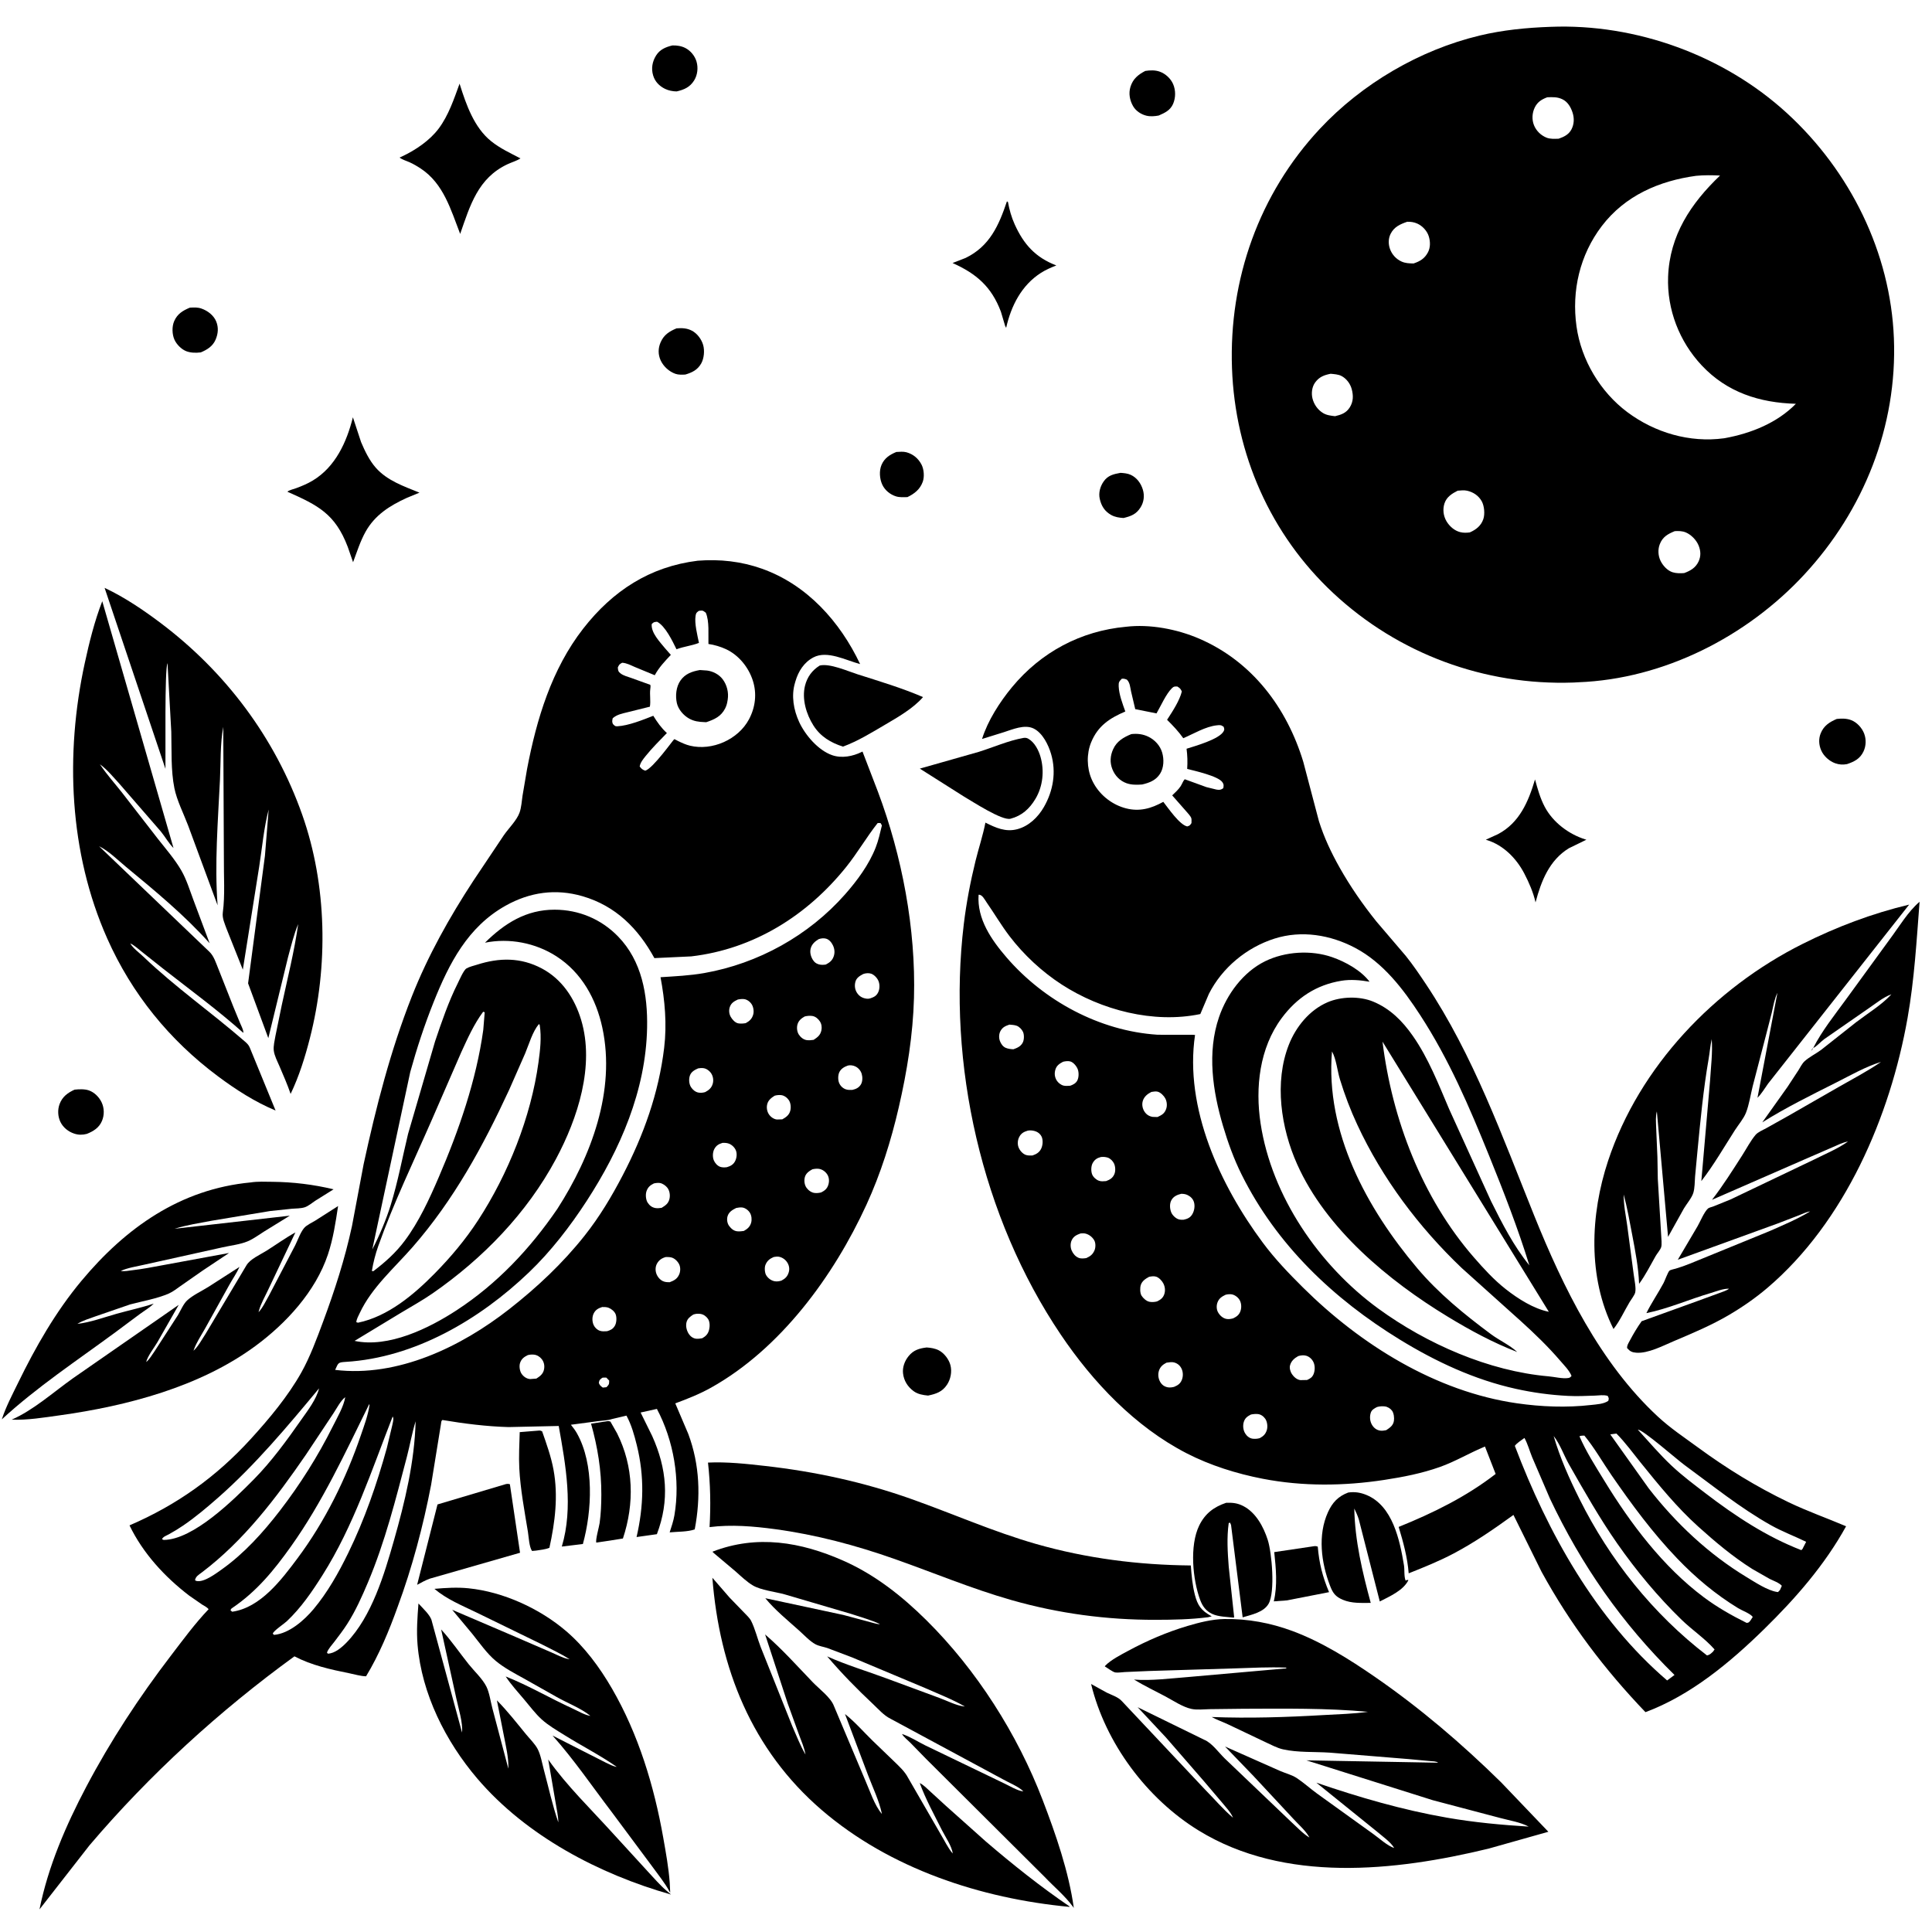
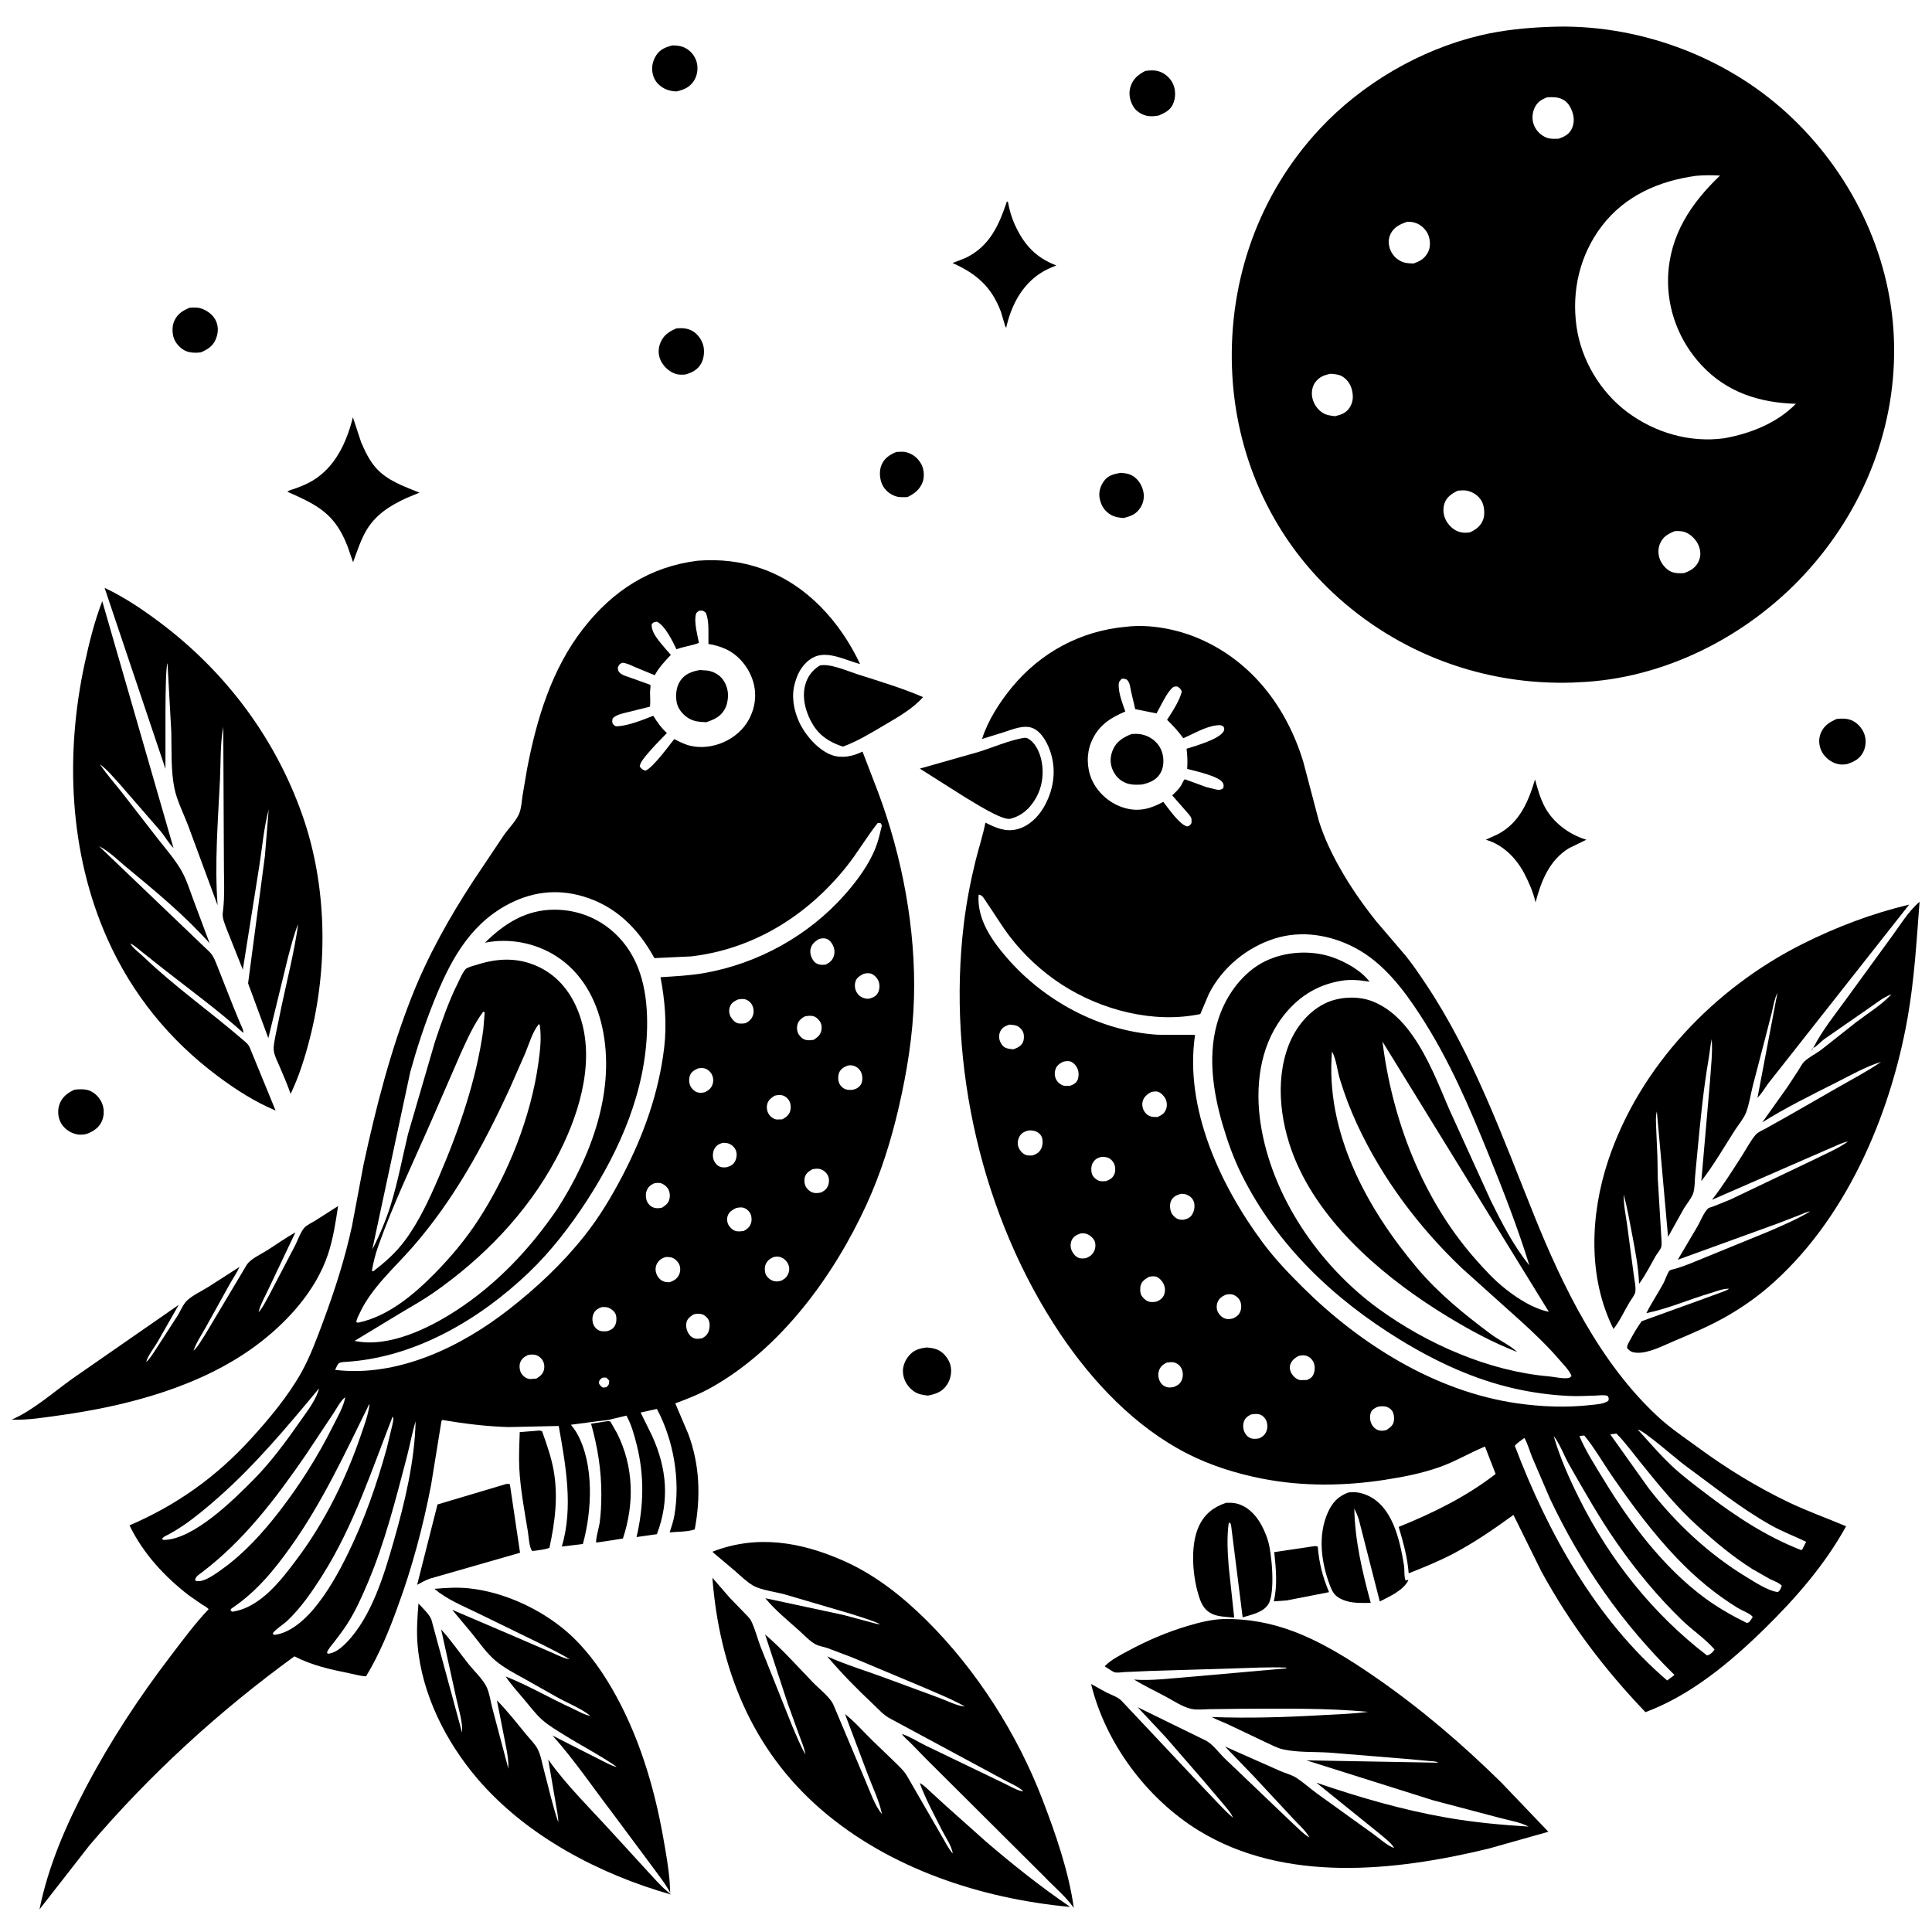
<svg xmlns="http://www.w3.org/2000/svg" version="1.1" style="display: block;" viewBox="0 0 2048 2048" width="1024" height="1024">
  <path transform="translate(0,0)" fill="rgb(255,255,255)" d="M 0 0 L 0 2048 L 2048 2048 L 2048 0 L 0 0 z" />
  <path transform="translate(0,0)" fill="rgb(0,0,0)" d="M 1673.05 723.235 L 1667.9 723.524 C 1573.68 726.85 1482.48 693.176 1413.45 628.844 C 1346.66 566.592 1309.2 481.15 1305.96 390.204 C 1302.61 296.059 1334.69 205.47 1399.15 136.5 C 1443.8 88.73 1504.86 52.963 1568.44 37.702 C 1593.06 31.791 1618.32 29.338 1643.57 28.445 C 1734.22 24.832 1827.45 58.695 1894.33 120.016 C 1961.13 181.271 2004.01 267.472 2007.61 358.571 C 2011.3 451.801 1975.68 541.019 1912.54 609.129 C 1851.5 674.974 1763.59 719.811 1673.05 723.235 z M 1640.18 103.115 C 1634.2 105.364 1629.88 107.948 1626.93 113.916 C 1624.09 119.67 1623.68 126.771 1626.09 132.743 C 1628.52 138.725 1633.31 143.403 1639.25 145.865 C 1643.27 147.53 1647.97 147.141 1652.23 147.037 C 1657.76 145.15 1662.87 142.683 1665.74 137.288 C 1668.72 131.687 1668.92 125.219 1666.95 119.254 C 1665.06 113.524 1661.88 107.979 1656.27 105.26 C 1650.88 102.643 1645.99 102.935 1640.18 103.115 z M 1797.95 186.371 C 1758.79 191.695 1722.57 207.363 1697.98 239.624 C 1674.68 270.211 1665.83 308.225 1671.18 346.154 C 1676.17 381.566 1696.4 415.492 1725.02 436.863 C 1754.21 458.655 1791.07 469.504 1827.41 464.614 L 1828.55 464.431 C 1856.06 459.378 1883.78 448.395 1903.71 428.04 C 1865.3 426.952 1830.78 416.037 1803.84 387.291 C 1780.14 362.001 1766.98 328.047 1768.26 293.356 C 1769.87 249.523 1792.32 215.653 1823.32 186.08 C 1814.73 185.668 1806.52 185.558 1797.95 186.371 z M 1491.72 235.072 C 1484.28 237.649 1477.83 240.436 1474.1 247.906 C 1471.59 252.918 1471.59 258.688 1473.44 263.908 C 1475.51 269.74 1479.87 274.547 1485.49 277.146 C 1489.72 279.106 1493.84 279.2 1498.43 279.294 C 1505.34 276.963 1510.23 274.067 1513.72 267.413 C 1516.42 262.243 1516.25 255.896 1514.54 250.448 C 1512.74 244.73 1507.91 239.536 1502.5 237.07 C 1498.91 235.437 1495.6 235.01 1491.72 235.072 z M 1410.55 396.207 C 1403.6 397.568 1398.39 399.522 1394.06 405.5 C 1390.7 410.14 1389.92 416.829 1391.27 422.33 C 1392.84 428.718 1396.87 434.418 1402.5 437.861 C 1406.34 440.207 1410.86 440.656 1415.23 441.181 C 1421.81 439.613 1426.98 437.85 1430.77 431.903 C 1434.68 425.776 1434.71 419.242 1432.85 412.363 C 1431.31 406.644 1427.17 401.159 1421.83 398.457 C 1418.58 396.815 1414.13 396.561 1410.55 396.207 z M 1545.18 520.159 C 1539.19 523.186 1533.52 526.725 1531.25 533.5 C 1529.15 539.749 1529.97 546.813 1533.3 552.479 C 1536.44 557.804 1541.7 562.532 1547.8 564.062 C 1551.3 564.939 1554.52 564.825 1558.06 564.373 C 1564.68 561.429 1569.88 557.462 1572.35 550.39 C 1574.24 544.966 1573.42 536.199 1570.66 531.281 C 1567.34 525.37 1561.69 521.626 1555.14 520.169 C 1551.91 519.449 1548.45 519.897 1545.18 520.159 z M 1775.35 563.022 C 1768.04 566.005 1762.42 569.065 1759.41 576.946 C 1757.27 582.551 1757.64 589.109 1760.25 594.5 C 1762.72 599.596 1767.55 604.941 1773.12 606.649 C 1776.9 607.811 1781.45 607.826 1785.38 607.465 C 1792.06 604.937 1797.42 601.919 1800.56 595.184 C 1803.2 589.523 1802.9 583.872 1800.55 578.159 C 1798.19 572.408 1792.79 566.862 1787.07 564.417 C 1783.23 562.778 1779.43 562.869 1775.35 563.022 z" />
  <path transform="translate(0,0)" fill="rgb(0,0,0)" d="M 717.319 96.913 C 713.206 96.879 708.707 96.008 704.998 94.204 C 698.874 91.226 694.274 86.481 692.327 79.891 C 690.161 72.557 691.439 65.28 695.5 58.799 C 699.521 52.382 705.71 49.887 712.701 48.169 C 717.383 48.014 722.308 48.736 726.5 50.886 C 732.057 53.736 736.588 59.257 738.343 65.266 C 740.273 71.875 739.422 79.505 735.777 85.325 C 731.323 92.438 725.156 95.095 717.319 96.913 z" />
  <path transform="translate(0,0)" fill="rgb(0,0,0)" d="M 1228.3 122.457 C 1224.1 123.247 1219.51 123.663 1215.3 122.65 C 1209.61 121.279 1204.04 117.641 1201.1 112.5 C 1197.55 106.293 1196.2 98.996 1198.32 92.11 C 1200.96 83.582 1206.42 79.169 1214.03 75.196 C 1219.11 74.391 1224.59 74.205 1229.5 75.998 C 1235.5 78.19 1240.98 83.228 1243.54 89.102 C 1246.39 95.658 1246.35 103.562 1243.53 110.11 C 1240.59 116.929 1234.72 119.671 1228.3 122.457 z" />
-   <path transform="translate(0,0)" fill="rgb(0,0,0)" d="M 487.811 247.953 C 477.887 222.274 470.164 194.619 446.044 178.7 C 442.188 176.154 438.18 173.791 433.955 171.908 C 430.595 170.411 426.465 169.29 423.564 167.026 L 426.258 165.79 C 440.485 159.141 455.686 148.842 465.129 136.145 C 475.514 122.179 481.274 104.886 487.169 88.682 L 487.492 89.739 C 494.192 111.007 502.649 135.259 520.617 149.678 C 530.276 157.429 540.905 162.23 551.748 167.924 C 547.604 170.541 542.458 171.991 538 174.079 C 506.691 188.743 498.333 217.67 487.811 247.953 z" />
  <path transform="translate(0,0)" fill="rgb(0,0,0)" d="M 1065.5 345.556 L 1061.03 330.5 C 1051.07 303.981 1035.06 290.121 1009.74 278.806 L 1023.6 273.42 C 1049.1 261.036 1058.81 238.953 1067.37 213.5 L 1068.46 214.049 C 1069.93 222.196 1072.18 230.221 1075.59 237.781 C 1085.19 259.107 1097.76 272.981 1119.76 281.378 C 1114.08 283.62 1108.66 285.92 1103.5 289.211 C 1082.84 302.387 1071.8 324.242 1066.57 347.5 L 1065.5 345.556 z" />
  <path transform="translate(0,0)" fill="rgb(0,0,0)" d="M 212.848 373.549 C 207.762 374.125 202.681 374.164 197.783 372.414 C 192.522 370.533 187.206 365.149 184.943 360.125 C 182.372 354.416 182.132 346.168 184.65 340.416 C 188.042 332.667 193.791 329.262 201.185 326.143 C 205.581 325.873 209.455 325.632 213.686 327.136 C 220.206 329.453 226.513 334.234 229.197 340.796 C 231.818 347.204 231.242 353.775 228.532 360.054 C 225.479 367.129 219.653 370.661 212.848 373.549 z" />
  <path transform="translate(0,0)" fill="rgb(0,0,0)" d="M 726.57 397.013 C 723.229 397.271 719.193 397.388 716.009 396.279 C 709.326 393.953 703.301 388.464 700.344 382.062 C 697.465 375.83 697.548 369.109 700.278 362.848 C 703.767 354.844 709.475 351.319 717.164 348.072 C 722.916 347.593 728.276 347.822 733.499 350.574 C 739.118 353.534 743.693 359.729 745.403 365.804 C 747.058 371.685 746.333 379.963 743.303 385.3 C 739.426 392.129 733.757 394.85 726.57 397.013 z" />
  <path transform="translate(0,0)" fill="rgb(0,0,0)" d="M 374.274 595.981 L 368.607 579.658 C 355.306 544.754 337.261 535.713 304.686 521.254 C 306.016 519.678 311.881 518.253 314.06 517.445 C 320.207 515.166 326.02 512.734 331.648 509.333 C 355.584 494.872 367.554 468.553 374.09 442.335 L 382.768 468.67 C 386.742 478.029 391.539 488.032 398.292 495.73 C 410.429 509.565 428.137 515.479 444.647 522.23 L 431.329 527.724 C 413.292 535.929 397.409 545.933 387.512 563.666 C 381.905 573.711 378.298 585.217 374.274 595.981 z" />
  <path transform="translate(0,0)" fill="rgb(0,0,0)" d="M 961.922 526.947 C 957.923 527.053 953.612 527.369 949.755 526.156 C 943.598 524.22 938.042 519.7 935.284 513.82 C 932.4 507.671 931.756 499.157 934.46 492.8 C 937.527 485.59 943.221 481.975 950.151 479.115 C 953.647 478.944 957.496 478.498 960.913 479.436 C 967.951 481.369 973.515 486.013 976.853 492.5 C 979.421 497.489 980.066 505.331 978.162 510.688 C 975.299 518.74 969.321 523.374 961.922 526.947 z" />
  <path transform="translate(0,0)" fill="rgb(0,0,0)" d="M 1190.99 549.108 C 1186.39 548.792 1181.95 548.181 1177.86 545.882 C 1171.01 542.025 1167.49 536.409 1165.78 528.796 C 1164.34 522.372 1166.23 515.631 1169.95 510.325 C 1174.45 503.898 1180.4 502.58 1187.76 501.237 C 1191.33 501.48 1195.19 501.793 1198.5 503.291 C 1205.08 506.272 1209.46 512.333 1211.49 519.123 C 1213.39 525.443 1212.6 532.141 1209.08 537.779 C 1204.48 545.168 1198.92 547.17 1190.99 549.108 z" />
  <path transform="translate(0,0)" fill="rgb(0,0,0)" d="M 421.548 1703.26 C 412.563 1728.36 401.888 1754.13 388.042 1776.94 C 382.393 1776.84 375.987 1774.89 370.413 1773.76 C 350.209 1769.68 330.525 1765.39 312.112 1755.79 C 232.61 1813.5 158.479 1881.27 94.841 1956.13 L 41.864 2024.04 C 50.99 1978.63 69.851 1934.97 91.38 1894.18 C 117.25 1845.15 147.489 1799.09 181.162 1755.06 C 193.91 1738.4 206.627 1721.02 221.118 1705.85 C 219.651 1703.76 216.499 1702.35 214.329 1700.95 L 200.631 1691.47 C 174.706 1671.66 151.486 1646.49 137.29 1616.96 C 187.431 1595.38 229.108 1565.64 265.802 1525.41 C 285.193 1504.15 305.3 1480.11 319.405 1454.95 C 328.646 1438.47 335.807 1419.03 342.39 1401.32 C 354.794 1367.94 365.628 1334.48 373.121 1299.63 L 385.475 1234.01 C 398.584 1173.63 413.87 1113.76 436.602 1056.17 C 453.562 1013.21 476.466 972.3 501.741 933.709 L 534.086 885.359 C 539.17 878.018 547.95 869.508 550.801 861.237 C 552.669 855.819 553.083 849.208 553.897 843.528 L 558.728 815.096 C 568.807 762.375 584.742 709.345 618.222 666.37 C 649.437 626.302 688.864 600.629 739.608 594.384 C 762.952 592.566 785.611 595.016 807.719 602.868 C 855.479 619.833 890.542 659.03 911.759 703.943 C 896.821 700.051 876.922 689.107 862.199 696.886 C 852.283 702.124 846.3 711.588 843.222 722.106 L 842.678 723.995 C 838.632 737.626 841.28 752.565 847.114 765.287 C 853.501 779.213 867.418 795.472 882.209 800.555 C 892.377 804.05 903.959 801.776 913.373 797.13 L 914.283 796.67 L 930.64 839.247 C 956.295 907.624 970.889 984.577 968.861 1057.77 C 967.773 1097.04 961.55 1135.62 952.737 1173.8 C 944.581 1209.14 933.582 1244.17 918.423 1277.18 C 883.772 1352.64 827.471 1429.72 753.897 1470.89 C 741.627 1477.75 728.961 1482.77 715.821 1487.63 L 729.621 1520.05 C 741.86 1552.83 742.91 1587.13 736.439 1621.23 C 729.032 1623.91 717.857 1623.58 709.867 1624.37 C 711.789 1618.4 713.864 1612.44 714.916 1606.23 C 721.269 1568.76 714.138 1526.96 696.337 1493.5 L 679.072 1497.33 L 691.303 1522.13 C 706.893 1556.66 709.907 1590.55 696.323 1626.29 L 674.788 1629.33 C 682.361 1596.56 683.211 1564.86 675.048 1532 C 672.349 1521.13 669.44 1510.52 664.074 1500.62 L 648.719 1504.25 C 644.123 1505.79 639.371 1505.74 634.607 1506.4 L 605.177 1510.29 C 607.519 1513.23 609.765 1516.14 611.614 1519.43 C 630.037 1552.21 627.569 1601.61 617.877 1636.72 L 595.543 1639.41 C 607.912 1598.14 599.656 1553.01 592.27 1511.59 L 539.113 1512.76 C 515.55 1512.11 492.134 1509.12 468.914 1505.24 C 467.534 1506.41 467.742 1507.78 467.451 1509.54 L 456.993 1574 C 448.685 1617.35 436.88 1661.82 421.548 1703.26 z M 206.743 1675.09 C 207.433 1675.55 207.683 1675.8 208.605 1675.96 C 216.49 1677.41 228.863 1668.05 234.969 1663.72 C 258.712 1646.88 278.977 1624.39 296.679 1601.41 C 318.079 1573.62 337.179 1543.38 352.811 1511.97 C 357.475 1502.6 364.264 1491.22 365.98 1481.05 L 366.756 1480.04 L 365.98 1481.05 C 361.176 1484.57 356.845 1493.07 353.462 1498.14 L 324.253 1542.1 C 292.573 1588.14 258.628 1633.11 213.693 1667.03 C 210.538 1669.41 207.413 1671.1 206.743 1675.09 z M 740.828 647.5 C 738.204 649.481 737.848 649.686 737.322 652.939 C 736.046 660.828 739.303 673.526 740.913 681.499 C 733.236 684.542 724.869 685.292 717.108 688.252 C 712.853 679.572 705.23 663.507 696.5 659.063 C 693.34 659.445 693.091 659.291 690.86 661.5 C 689.909 670.685 699.578 680.555 705.046 687.286 L 711.125 694.197 C 704.668 701.056 698.59 707.423 694.067 715.768 L 672.855 707.004 C 668.539 705.149 664.244 702.786 659.5 702.541 C 656.494 704.195 656.402 704.395 654.906 707.5 C 655.156 710.743 655.27 711.974 658 713.995 C 661.025 716.234 665.416 717.379 668.952 718.598 L 689.363 725.957 C 689.734 727.789 689.555 728.482 689.328 730.309 C 688.552 736.556 689.946 743.015 688.909 749.109 L 665.32 754.973 C 659.539 756.432 654.109 757.327 649.5 761.346 C 648.947 763.881 648.632 765.087 649.708 767.5 C 651.678 769.23 651.655 770.029 654.414 769.891 C 666.121 769.303 681.636 763.026 692.514 758.754 C 696.702 765.547 700.969 771.649 706.927 777.055 C 699.277 784.986 691.309 792.826 684.411 801.428 C 681.854 804.617 678.712 808.371 678.09 812.5 C 680.03 814.991 680.906 815.832 684 816.948 C 692.251 814.622 714.106 783.494 714.783 783.541 C 715.288 783.576 718.174 785.228 718.86 785.559 C 722.89 787.5 726.992 789.395 731.357 790.456 C 754.932 796.184 782.528 783.956 793.954 762.5 C 800.736 749.763 802.468 735.377 798.07 721.568 C 793.575 707.452 783.21 694.582 769.719 688.216 C 764.169 685.597 757.055 683.463 750.969 682.638 C 750.686 672.836 752.109 658.515 748.173 649.5 C 744.719 646.865 744.858 647.094 740.828 647.5 z M 930.329 872.5 C 918.541 887.422 909.039 903.982 897.128 918.849 C 855.81 970.425 799.047 1006.07 732.75 1013.81 L 693.683 1015.64 C 676.451 984.176 652.65 960.253 617.5 950.03 C 589.113 941.774 561.697 945.663 535.993 960.041 C 495.777 982.536 475.982 1021.42 459.582 1062.46 C 449.946 1086.58 441.793 1111.37 434.879 1136.4 L 394.634 1324.47 C 402.056 1310.17 409.345 1292.93 414.128 1277.52 C 421.755 1252.95 426.529 1227.07 432.551 1202.03 L 461.171 1103.96 C 468.168 1083.27 475.443 1061.8 485.265 1042.28 C 486.906 1039.01 491.419 1028.39 494.493 1026.56 C 497.465 1024.8 502.508 1023.62 505.859 1022.56 C 529.389 1015.05 551.987 1014.79 574.303 1026.59 C 595.646 1037.87 609.118 1058.23 615.994 1081 C 630.675 1129.62 612.372 1185.63 589.295 1228.67 C 558.559 1286.01 511.86 1334.1 458.612 1371 C 447.773 1378.51 436.1 1384.94 424.812 1391.75 L 375.859 1421.4 C 411.821 1429.1 454.703 1408.08 483.883 1389.03 C 527.028 1360.87 561.823 1323.85 590.789 1281.5 C 626.545 1225.93 652.899 1156.23 638.5 1089.37 C 631.928 1058.86 616.622 1031.03 589.876 1013.77 C 567.712 999.468 539.954 994.114 514.092 999.302 C 534.92 978.713 557.798 964.251 588 964.308 C 613.547 964.356 637.245 974.264 655.13 992.637 C 680.476 1018.67 686.639 1054.58 685.949 1089.52 C 684.638 1155.88 657.517 1218.24 621.902 1273.06 C 604.459 1299.91 583.94 1326.54 560.768 1348.72 C 508.504 1398.74 439.703 1439.26 366.266 1443.66 C 358.147 1444.15 358.672 1444.74 355.279 1452.14 C 421.551 1460.14 488.739 1427.77 539.814 1387.75 C 569.266 1364.68 596.484 1339.19 619.745 1309.8 C 635.55 1289.83 648.28 1268.54 660.032 1245.99 C 682.257 1203.35 698.301 1158.66 704.04 1110.72 C 707.034 1085.71 704.835 1060.53 700.183 1035.89 C 715.741 1034.87 731.111 1034.19 746.5 1031.49 C 803.741 1021.41 857.277 991.733 895.771 948.095 C 908.676 933.465 921.108 916.667 928.265 898.383 C 931.192 890.907 932.951 882.79 934.853 875 L 933.451 872.5 C 932.337 872.413 931.441 872.341 930.329 872.5 z M 867.89 995.5 C 864.001 997.865 860.69 1000.67 859.409 1005.23 C 858.258 1009.34 859.398 1013.84 861.608 1017.37 C 863.216 1019.95 865.01 1021.44 868 1022.27 C 870.373 1022.93 873.009 1022.85 875.406 1022.45 C 879.603 1020.25 882.317 1018.16 883.856 1013.51 C 885.119 1009.69 884.658 1005.59 882.889 1002 C 881.381 998.938 878.938 995.881 875.5 994.979 C 872.899 994.297 870.405 994.696 867.89 995.5 z M 915.032 1032.5 C 911.282 1034.53 907.835 1036.5 906.714 1040.91 C 905.666 1045.03 906.256 1049.32 908.717 1052.84 C 911.206 1056.39 914.492 1058.13 918.746 1058.65 C 920.119 1058.82 921.183 1058.71 922.5 1058.31 C 926.35 1056.99 928.927 1055.83 930.826 1052.05 C 932.622 1048.48 932.722 1043.58 931.223 1039.9 C 929.951 1036.77 926.728 1033.31 923.5 1032.17 C 920.945 1031.26 917.537 1031.57 915.032 1032.5 z M 782.218 1059.5 C 778.187 1061.4 775.024 1063.21 773.562 1067.67 C 772.459 1071.04 772.875 1074.86 774.625 1077.93 C 776.208 1080.71 779.209 1084.13 782.5 1084.78 C 785.075 1085.29 787.943 1085.01 790.5 1084.58 C 794.562 1082.4 797.323 1079.81 798.503 1075.18 C 799.348 1071.86 798.653 1067.38 796.782 1064.5 C 794.999 1061.75 791.834 1059.38 788.5 1059.06 C 786.494 1058.87 784.196 1059.11 782.218 1059.5 z M 512.17 1072.5 C 502.341 1085.73 495.735 1100.68 488.877 1115.58 L 457.903 1186.73 C 438.557 1231.06 417.142 1275.31 400.96 1320.9 C 397.927 1329.45 395.676 1338.37 394.174 1347.31 L 395.787 1347.5 C 408.385 1337.93 419.573 1327.94 429.063 1315.22 C 444.123 1295.03 455.154 1271.02 465.045 1248 C 486.341 1198.44 504.843 1145.42 512.283 1091.74 L 513.806 1073.05 L 512.17 1072.5 z M 852.976 1077.5 C 849.511 1079.46 846.499 1081.89 845.372 1085.9 C 844.404 1089.35 844.84 1093.71 846.815 1096.72 C 848.692 1099.58 851.754 1102.11 855.232 1102.58 C 857.535 1102.9 860.2 1102.61 862.494 1102.28 C 866.663 1099.53 869.586 1097.36 870.698 1092.28 C 871.417 1088.99 870.927 1085.41 869.032 1082.59 C 867.204 1079.88 864.541 1077.58 861.248 1077 C 858.675 1076.55 855.497 1076.85 852.976 1077.5 z M 571.301 1085.5 C 564.529 1093.49 560.786 1106.8 556.735 1116.56 L 539.733 1155.23 C 511.965 1215.17 481.135 1271.79 437.461 1321.85 C 418.102 1344.03 394.008 1364.81 381.385 1391.8 C 380.015 1394.73 377.895 1398.34 377.718 1401.6 L 379.5 1402.12 C 411.166 1395.57 438.63 1372.45 460.731 1350 C 477.895 1332.57 493.441 1314.03 506.814 1293.5 C 538.689 1244.57 562.838 1184.11 570.793 1126.24 C 572.606 1113.05 574.161 1099.91 572.147 1086.62 L 571.301 1085.5 z M 898.89 1129.5 C 895.156 1130.79 891.6 1132.76 889.772 1136.47 C 888.163 1139.74 888.16 1145.04 889.635 1148.29 C 891.031 1151.37 893.688 1153.83 896.921 1154.83 C 899.101 1155.51 901.246 1155.4 903.5 1155.34 C 907.348 1154.47 910.499 1153.03 912.613 1149.51 C 914.462 1146.42 914.434 1141.67 913.43 1138.31 C 912.406 1134.88 909.809 1131.9 906.586 1130.4 C 904.291 1129.33 901.356 1128.91 898.89 1129.5 z M 740.11 1132.5 C 736.471 1134.06 732.71 1136.13 731.313 1140.14 C 729.997 1143.91 730.346 1149.09 732.529 1152.47 C 734.246 1155.13 737.085 1157.56 740.257 1158.16 C 742.824 1158.64 745.017 1158.35 747.5 1157.69 C 751.366 1155.63 754.138 1153.39 755.465 1149.04 C 756.547 1145.5 756.053 1141.39 754.145 1138.21 C 752.487 1135.44 749.223 1132.87 745.979 1132.34 C 744.08 1132.04 741.992 1132.14 740.11 1132.5 z M 821.148 1161.5 C 817.653 1163.69 814.377 1166.21 813.307 1170.42 C 812.383 1174.06 812.993 1178.05 815.051 1181.18 C 816.883 1183.97 820.119 1186.33 823.5 1186.72 L 829.28 1186.54 C 833.288 1184.29 836.52 1182.04 837.744 1177.36 C 838.651 1173.88 838.202 1169.17 836.171 1166.16 C 834.427 1163.56 831.179 1161.16 828 1160.86 C 825.705 1160.63 823.349 1160.86 821.148 1161.5 z M 765.898 1211.5 C 761.893 1212.71 759.237 1214.22 757.207 1218.03 C 755.413 1221.39 755.235 1226.38 756.638 1229.91 C 757.789 1232.8 760.461 1235.84 763.445 1236.89 C 765.585 1237.64 768.271 1237.58 770.5 1237.28 C 774.427 1236.12 777.429 1234.53 779.326 1230.7 C 780.933 1227.46 781.44 1223.07 780.132 1219.66 C 778.885 1216.4 775.847 1213.48 772.581 1212.27 C 770.556 1211.51 768.045 1211.4 765.898 1211.5 z M 861.172 1239.5 C 857.811 1241.29 854.344 1243.73 853.236 1247.62 C 852.165 1251.39 852.679 1255.96 854.971 1259.14 C 856.907 1261.83 860.133 1264.21 863.5 1264.59 C 865.912 1264.87 868.168 1264.6 870.5 1264.01 C 874.192 1262.15 876.647 1260.24 877.989 1256.17 C 879.152 1252.65 879.068 1248.56 877.142 1245.31 C 875.241 1242.1 871.825 1239.57 868.098 1239.01 C 865.954 1238.68 863.281 1239 861.172 1239.5 z M 693.095 1254.5 C 689.162 1256.42 686.692 1258.57 685.27 1262.85 C 684.137 1266.26 684.569 1271.85 686.557 1274.86 C 688.553 1277.89 691.032 1279.87 694.645 1280.55 C 696.852 1280.97 699.14 1280.66 701.344 1280.36 C 705.507 1277.79 708.501 1275.82 709.666 1270.83 C 710.559 1267.01 709.893 1262.33 707.5 1259.15 C 705.755 1256.84 702.41 1254.47 699.5 1254.03 C 697.463 1253.73 695.087 1254.02 693.095 1254.5 z M 780.424 1280.5 C 776.468 1282.46 772.674 1284.64 771.274 1289.16 C 770.242 1292.49 770.834 1296.8 772.937 1299.58 C 775.097 1302.43 777.808 1304.88 781.5 1305.23 C 783.862 1305.46 786.17 1305.22 788.5 1304.86 C 792.328 1302.74 795.068 1300.4 796.266 1296.02 C 797.133 1292.85 796.737 1288.79 795.115 1285.9 C 793.558 1283.13 790.281 1280.55 787.102 1280.03 C 785.016 1279.69 782.49 1280.09 780.424 1280.5 z M 705.745 1332.5 C 701.591 1333.65 698.382 1335.77 696.319 1339.71 C 694.684 1342.84 694.581 1346.62 695.699 1349.94 C 696.825 1353.27 699.453 1356.53 702.648 1358.04 C 705 1359.15 707.36 1359.21 709.911 1359.2 C 714.632 1357.39 717.876 1355.72 719.98 1350.9 C 721.376 1347.7 721.48 1343.23 719.882 1340.1 C 718.277 1336.95 715.078 1333.76 711.566 1332.93 C 709.689 1332.49 707.664 1332.5 705.745 1332.5 z M 820.099 1332.5 C 815.856 1334.39 813.175 1336.45 811.386 1340.88 C 810.252 1343.68 810.615 1349.13 812.147 1351.71 C 814.075 1354.96 817.307 1357.4 821 1358.15 C 823.432 1358.64 826.056 1358.23 828.38 1357.5 C 832.469 1355.32 834.783 1353.12 836.125 1348.57 C 837.092 1345.29 836.589 1341.8 834.885 1338.85 C 832.925 1335.45 829.619 1332.96 825.76 1332.21 C 823.801 1331.82 822.035 1332.17 820.099 1332.5 z M 638.347 1385.5 C 634.405 1386.77 631.467 1388.26 629.464 1392.07 C 627.483 1395.84 627.571 1400.87 629.325 1404.65 C 630.602 1407.4 632.991 1409.67 635.875 1410.68 C 638.279 1411.51 640.999 1411.26 643.5 1411.14 C 647.155 1410.06 649.673 1408.88 651.704 1405.5 C 653.611 1402.33 653.903 1396.74 652.663 1393.31 C 651.541 1390.21 648.062 1387.39 645.045 1386.26 C 642.899 1385.46 640.605 1385.48 638.347 1385.5 z M 734.887 1393.5 C 731.647 1395.63 728.712 1397.71 727.719 1401.68 C 726.693 1405.78 727.873 1410.52 730.156 1414.02 C 731.897 1416.69 734.785 1418.8 738 1419.1 C 740.016 1419.29 742.517 1418.98 744.5 1418.55 C 748.333 1416.35 750.552 1414.02 751.668 1409.62 C 752.56 1406.1 752.592 1401.09 750.451 1398 C 748.579 1395.3 745.767 1393.28 742.5 1392.8 C 739.949 1392.42 737.297 1392.6 734.887 1393.5 z M 559.401 1436.5 C 555.452 1438.47 552.662 1440.5 551.253 1444.88 C 550.196 1448.16 550.922 1453.3 552.818 1456.15 C 554.858 1459.22 558.232 1461.63 562 1461.87 L 568.569 1461.36 C 572.474 1458.91 575.833 1456.34 576.716 1451.51 C 577.42 1447.65 576.744 1443.88 574.295 1440.75 C 572.286 1438.18 569.281 1436.3 566 1435.97 C 563.81 1435.75 561.515 1435.92 559.401 1436.5 z M 638.433 1460.5 C 635.822 1462.63 635.337 1462.53 634.786 1466 C 635.915 1468.74 636.6 1469.09 639 1470.91 L 642.857 1470.5 C 645.593 1467.59 645.674 1467.78 645.778 1463.5 L 642.751 1460.34 C 641.269 1460.31 639.888 1460.18 638.433 1460.5 z M 338.222 1471.72 C 304.814 1511.95 270.289 1553.26 230.901 1587.84 C 219.223 1598.1 207.153 1608.28 194.313 1617.04 C 189.322 1620.45 184.218 1623.54 178.923 1626.45 C 176.264 1627.91 173.017 1628.83 171.707 1631.6 L 173.5 1632.4 C 204.968 1632.19 247.777 1589.74 268.981 1568.28 C 287.725 1549.3 304.077 1526.81 319.352 1504.98 C 326.117 1495.32 335.421 1483.31 338.222 1471.72 z M 391.343 1488.5 C 365.914 1540.1 341.863 1592.37 308.375 1639.36 C 290.332 1664.69 272.129 1686.96 246.194 1704.54 C 244.824 1705.47 245.275 1705.21 244.304 1706.97 L 246.166 1708.5 C 276.135 1704.17 298.278 1674.74 315.203 1652.08 C 344.519 1612.83 366.822 1567.49 382.602 1521.22 C 386.117 1510.91 390.201 1500.11 391.71 1489.28 L 391.343 1488.5 z M 416.265 1501.5 C 394.029 1558.4 374.755 1617.69 341.884 1669.69 C 330.746 1687.31 319.209 1704.27 303.966 1718.64 C 301.036 1721.4 289.713 1728.83 289.169 1731.79 L 290.5 1733.04 C 306.541 1731.65 322.556 1717.51 332.429 1705.7 C 347.257 1687.96 358.893 1667.23 369.016 1646.5 C 386.575 1610.54 399.427 1573.32 410.096 1534.83 L 415.745 1511.18 C 416.162 1509 417.295 1505.13 416.85 1503.03 L 416.265 1501.5 z M 440.583 1506.61 C 436.742 1518.99 434.582 1531.85 431.283 1544.39 C 419.48 1589.27 408.145 1634.55 390.048 1677.4 C 383.634 1692.59 376.96 1707.57 368.043 1721.5 C 363.862 1728.03 359.156 1734.15 354.459 1740.31 C 351.765 1743.84 348.182 1747.58 346.6 1751.75 L 347.5 1752.93 C 354.858 1752.85 362.569 1746.11 367.53 1740.97 C 394.056 1713.51 407.387 1668.76 417.558 1633.06 C 429.274 1591.93 439.464 1549.52 440.583 1506.61 z" />
  <path transform="translate(0,0)" fill="rgb(0,0,0)" d="M 280.838 907.237 L 284.802 858.103 C 279.749 877.245 277.864 898.704 274.806 918.379 L 257.408 1027.88 L 240.207 984.68 C 238.283 979.226 235.381 973.335 236.177 967.457 C 238.68 948.961 237.116 928.373 237.319 909.558 L 236.661 770.5 C 233.308 788.421 234.063 808.316 233.175 826.585 C 231.048 870.356 227.348 915.932 230.665 959.671 L 199.34 874.877 C 194.578 862.416 187.513 848.536 184.881 835.594 C 181.012 816.571 182.058 795.066 181.568 775.686 L 177.565 703 C 174.392 709.185 175.668 798.662 175.377 814.982 L 110.874 623.167 L 111.795 623.596 C 132.34 633.343 151.962 646.623 170.094 660.271 C 239.17 712.264 291.628 782.137 320.423 863.803 C 346.73 938.411 348.044 1024.15 328.492 1100.55 C 323.354 1120.63 317.052 1140.88 308.069 1159.6 C 304.627 1149.52 300.338 1139.82 296.165 1130.04 C 294.004 1124.97 290.826 1119.03 290.198 1113.53 C 289.667 1108.88 291.184 1102.6 291.999 1098 L 298.685 1065.47 C 304.793 1037.08 312.045 1008.34 316.093 979.589 C 311.502 990.394 308.522 1003.05 305.394 1014.42 L 284.431 1100.46 L 262.985 1042.39 L 280.838 907.237 z" />
  <path transform="translate(0,0)" fill="rgb(0,0,0)" d="M 104.9 809.101 L 105.953 810.182 L 106.458 810.952 C 113.243 821.1 121.671 830.427 129.216 840.026 L 167.538 889.423 C 175.896 900.004 185.492 911.097 192.208 922.734 C 197.744 932.325 201.148 943.64 205.036 954 L 222.22 999.896 C 195.539 970.04 164.247 944.264 133.43 918.797 C 124.499 911.417 115.361 902.115 104.984 897.016 L 221.868 1008.82 C 226.79 1013.48 228.858 1020.63 231.407 1026.8 L 247.374 1067.21 L 254.524 1084.58 C 255.687 1087.38 257.735 1090.99 257.966 1094.02 L 257.945 1094.89 C 230.845 1070.69 202.003 1049.63 173.427 1027.25 L 151.085 1009.51 C 146.922 1006.19 142.848 1002.38 138.075 1000.01 L 137 999 L 135.972 998.037 L 134.906 997.096 L 134.005 996.239 L 134.906 997.096 L 135.972 998.037 L 137 999 L 138.075 1000.01 C 140.747 1005 147.653 1009.96 151.922 1014.05 C 185.9 1046.56 224.174 1073.24 259.507 1103.98 C 261.77 1105.95 263.628 1107.66 264.763 1110.48 L 292.129 1177.21 C 270.17 1168.05 250.031 1155.08 231 1140.89 C 179.593 1102.57 139.703 1053.46 113.625 994.751 C 73.216 903.775 68.893 799.444 89.838 702.995 C 94.675 680.724 100.166 658.553 108.404 637.297 L 183.915 898.937 C 178.902 894.022 175.01 886.901 170.487 881.403 L 126.557 830.795 C 120.073 823.776 113.664 815.806 105.953 810.182 L 104.9 809.101 L 104.005 808.237 L 104.9 809.101 z" />
  <path transform="translate(0,0)" fill="rgb(0,0,0)" d="M 1634.1 1666.12 L 1604.32 1605.89 C 1584.05 1620.58 1563.28 1634.94 1541.12 1646.66 C 1525.72 1654.81 1509.45 1661.37 1493.27 1667.79 C 1491.94 1650.89 1487.54 1634.76 1482.65 1618.6 C 1519 1603.92 1554.37 1586.55 1585.44 1562.45 L 1574.13 1533.39 C 1557.98 1540.03 1542.66 1549.3 1526.26 1555.09 C 1507.01 1561.89 1487.35 1565.72 1467.23 1568.79 C 1424.62 1575.29 1381.04 1575.76 1338.57 1567.55 C 1311.02 1562.22 1282.92 1553.42 1257.94 1540.58 C 1203.31 1512.49 1158.45 1465.16 1124.46 1414.73 C 1040.7 1290.49 1003.79 1127.75 1021.69 979.412 C 1024.39 957.026 1028.73 934.4 1034.12 912.523 C 1037.46 898.96 1041.91 885.733 1044.59 872.008 C 1055.54 877.49 1065.99 882.282 1078.41 878.97 C 1090.65 875.704 1100.37 866.286 1106.57 855.5 C 1116.44 838.315 1119.8 818.532 1114.24 799.406 C 1111.41 789.7 1105.26 777.014 1095.8 772.313 C 1086.11 767.501 1073.43 773.208 1063.9 776.22 L 1041.01 783.342 C 1047.09 763.869 1059.84 744.072 1072.78 728.428 C 1103.49 691.301 1145.67 668.79 1193.53 664.405 C 1218.84 661.359 1247.73 666.904 1271 676.913 C 1327.12 701.054 1363.99 749.926 1381.5 807.446 L 1398.11 870.443 C 1403.59 887.812 1411.16 903.874 1420.09 919.713 C 1431.4 939.79 1444.59 958.804 1459 976.772 L 1490.18 1013.28 C 1497.85 1022.79 1504.83 1033.16 1511.62 1043.33 C 1561.96 1118.86 1592.58 1204.93 1626.3 1288.54 C 1657.06 1364.84 1696.26 1444.99 1757.33 1501.58 C 1770.75 1514.02 1785.32 1523.65 1799.99 1534.4 C 1830.3 1556.63 1861.86 1576.04 1895.75 1592.33 C 1915.78 1601.96 1936.53 1609.24 1956.93 1617.91 C 1934.36 1658.88 1903.28 1694.44 1869.99 1727.01 C 1833.88 1762.34 1792.12 1797.17 1744.24 1814.95 C 1700.62 1769.35 1664.49 1721.59 1634.1 1666.12 z M 1189.15 719.5 C 1186.33 722.383 1185.67 723.16 1185.85 727.5 C 1186.21 736.293 1189.94 745.965 1192.89 754.211 C 1176.28 761.266 1163.81 769.481 1156.69 786.812 C 1151.7 798.945 1151.96 813.922 1157.17 825.976 C 1163.01 839.484 1174.82 850.296 1188.58 855.315 C 1202.6 860.431 1215.2 858.907 1228.53 852.366 L 1233.15 849.991 C 1238.31 856.507 1250.36 874.327 1258.5 876.059 C 1261.34 875.154 1261.32 874.982 1263.02 872.5 C 1262.98 871.055 1263.23 868.846 1262.88 867.5 C 1262.32 865.329 1259.07 861.895 1257.6 860.215 L 1242.58 843.141 C 1245.63 840.155 1249.24 836.983 1251.55 833.399 C 1253.13 830.957 1253.89 828.17 1255.87 826.028 L 1278.81 834.365 L 1289.5 837 C 1292.76 837.485 1294.11 837.409 1296.76 835.5 C 1297.12 832.614 1297.53 831.686 1295.79 829.167 C 1291.31 822.645 1266.54 817.15 1258.46 815.083 C 1258.96 807.711 1258.73 801.027 1257.81 793.696 C 1266.65 790.878 1292.84 783.636 1297.21 774.986 C 1298.21 773.002 1297.66 772.548 1297.19 770.5 C 1294.52 768.445 1293.39 768.506 1290 768.862 C 1277.87 770.133 1265.43 777.798 1254.33 782.53 C 1249.01 775.077 1243.58 769.395 1237.14 763 L 1237.87 761.906 C 1243.22 753.668 1250.47 742.517 1252.79 733 C 1251.29 729.874 1250.94 729.583 1248 727.725 C 1245.29 727.685 1244.39 727.445 1242.3 729.5 C 1235.93 735.767 1230.56 748.356 1225.93 756.226 L 1203.4 751.721 L 1198.99 733 C 1198.03 728.715 1197.84 723.524 1194.5 720.423 C 1192.33 719.635 1191.5 719.254 1189.15 719.5 z M 1037.35 948.5 C 1035.52 974.123 1050.96 996.3 1066.97 1014.88 C 1106.59 1060.88 1165.63 1092.85 1226.75 1096.84 C 1231.55 1097.16 1266.32 1096.57 1266.79 1097.11 C 1255.31 1174.54 1293.49 1256.52 1338.55 1317.18 C 1351.38 1334.47 1366.02 1349.73 1381.27 1364.86 C 1442.25 1425.36 1521.96 1475.17 1608.02 1487.55 C 1633.96 1491.28 1660.5 1492.32 1686.56 1489.34 C 1692.5 1488.66 1699.92 1488.42 1704.87 1484.94 C 1705.6 1482.18 1705.52 1482.28 1704.23 1479.72 C 1700.12 1478.35 1694.87 1479.26 1690.53 1479.42 C 1681.1 1479.76 1671.55 1480.19 1662.12 1479.71 C 1643.43 1478.76 1625.22 1476.28 1606.95 1472.25 C 1563.01 1462.54 1522.07 1443.44 1483.89 1420.03 C 1413.55 1376.9 1353.27 1319.7 1316.13 1245 C 1307.99 1228.63 1301.68 1211.17 1296.48 1193.66 C 1285.5 1156.69 1279.39 1115.56 1292.22 1078.18 C 1300.53 1053.95 1317.74 1030.4 1341.13 1018.94 C 1362.38 1008.54 1389.82 1006.87 1412.17 1014.64 C 1426.22 1019.53 1442.75 1028.63 1451.8 1040.67 C 1441.92 1038.98 1431.88 1038.03 1421.93 1039.65 C 1395.31 1044.01 1374.67 1057.63 1358.61 1079.27 C 1335.1 1110.95 1330.48 1152.78 1336.26 1190.81 C 1347.99 1268.16 1398.5 1341.55 1461 1387.12 C 1512.28 1424.5 1578.12 1453.48 1641.65 1458.99 C 1647.77 1459.52 1656.4 1461.68 1662.29 1460.78 C 1664.28 1460.47 1664.67 1459.93 1665.88 1458.5 C 1663.49 1452.62 1658.13 1447.38 1654 1442.55 C 1641.02 1427.41 1626.84 1413.76 1612.07 1400.37 L 1549.37 1344.04 C 1503.85 1300.6 1465.39 1249.41 1438.77 1192.23 C 1431.51 1176.64 1425.44 1160.66 1420.41 1144.22 C 1417.6 1135.05 1416.54 1122.82 1411.97 1114.56 C 1404.75 1200.13 1448.83 1280.89 1502.25 1344.22 C 1524.87 1371.03 1552.37 1393.42 1580.44 1414.26 C 1589.26 1420.81 1600.37 1425.78 1608.34 1433.19 C 1582.26 1423.09 1558.46 1410.19 1534.62 1395.7 C 1471.69 1357.46 1405.63 1302.7 1375 1234.09 C 1357.95 1195.91 1350.5 1147.24 1366.29 1107.31 C 1373.81 1088.31 1388.11 1070.7 1407.19 1062.47 C 1421.49 1056.3 1441.17 1055.74 1455.66 1061.76 C 1473.67 1069.24 1486.66 1082.32 1497.7 1098.14 C 1514.22 1121.81 1524.89 1149.3 1536.16 1175.72 L 1580.6 1273.38 C 1592.33 1296.91 1604.51 1320.82 1621.19 1341.3 C 1609.1 1302.15 1593.87 1262.99 1578.48 1225.01 C 1557.52 1173.29 1536.01 1123.02 1505.48 1076.08 C 1487.57 1048.52 1466.19 1020.44 1436.5 1004.78 C 1410.35 990.98 1379.77 985.853 1351.09 994.941 C 1321.53 1004.31 1295.57 1025.75 1281.49 1053.5 L 1272.38 1074.94 C 1222.86 1085.29 1167.36 1070.77 1125.5 1043.66 C 1104.55 1030.1 1085.17 1012.1 1070.04 992.238 C 1061.35 980.811 1054.12 968.477 1045.94 956.706 C 1043.87 953.719 1041.13 947.971 1037.35 948.5 z M 1070.01 1086.14 C 1065.92 1087.57 1063.02 1088.67 1060.71 1092.61 C 1058.85 1095.78 1058.67 1100.12 1059.95 1103.5 C 1061.08 1106.48 1063.05 1109.43 1066.07 1110.73 C 1068.58 1111.82 1071.57 1112.14 1074.26 1112.27 C 1078.42 1110.79 1082 1109.28 1084.16 1105.18 C 1085.68 1102.3 1085.79 1096.94 1084.47 1093.94 C 1083.27 1091.24 1080.51 1088.35 1077.7 1087.33 C 1075.33 1086.47 1072.51 1086.36 1070.01 1086.14 z M 1465.51 1104.18 C 1475.68 1186.5 1507.46 1269.8 1562.39 1332.88 C 1572.91 1344.95 1583.65 1356.74 1596.29 1366.65 C 1609.04 1376.66 1625.73 1387.37 1641.83 1390.55 L 1465.51 1104.18 z M 1126.9 1125.5 C 1123.12 1127.48 1120.02 1129.54 1118.75 1133.85 C 1117.57 1137.81 1117.94 1141.63 1120.07 1145.21 C 1121.52 1147.66 1124.55 1150.08 1127.35 1150.77 C 1129.59 1151.33 1132.21 1151.05 1134.5 1150.92 C 1137.51 1149.82 1140.31 1148.48 1141.92 1145.5 C 1143.65 1142.29 1143.74 1136.98 1142.51 1133.59 C 1141.35 1130.39 1138.13 1126.35 1134.8 1125.24 C 1132.52 1124.48 1129.2 1124.92 1126.9 1125.5 z M 1220.51 1157.5 C 1216.35 1159.6 1212.64 1162.59 1211.33 1167.3 C 1210.28 1171.1 1211.16 1175.42 1213.38 1178.64 C 1215.47 1181.68 1218.34 1183.42 1222 1183.96 L 1227 1184.1 C 1231.54 1181.98 1234.39 1180.5 1236.15 1175.6 C 1237.42 1172.07 1237.02 1167.86 1235.33 1164.5 C 1233.88 1161.65 1230.35 1158.01 1227.13 1157.21 C 1225.06 1156.7 1222.6 1157.18 1220.51 1157.5 z M 1089.52 1198.5 C 1085.15 1199.88 1082.43 1201.24 1080.3 1205.49 C 1078.72 1208.63 1078.42 1212.72 1079.65 1216.06 C 1080.89 1219.45 1083.95 1223.04 1087.4 1224.26 C 1089.58 1225.03 1092.21 1224.94 1094.5 1224.84 C 1098.33 1223.52 1101.44 1221.87 1103.43 1218.15 C 1105.38 1214.49 1105.87 1209.01 1104.27 1205.12 C 1103.29 1202.73 1100.8 1200.46 1098.42 1199.5 C 1095.7 1198.4 1092.4 1197.94 1089.52 1198.5 z M 1166.91 1226.5 C 1162.87 1227.57 1160.29 1229.25 1158.23 1233.01 C 1156.51 1236.14 1156.42 1241.5 1157.67 1244.78 C 1158.81 1247.78 1161.92 1250.56 1164.91 1251.65 C 1167.3 1252.52 1170.01 1252.19 1172.5 1252.01 C 1176.5 1250.49 1179.27 1249 1181.14 1244.97 C 1182.68 1241.65 1182.45 1236.76 1180.95 1233.45 C 1179.74 1230.79 1177 1228 1174.16 1227.09 C 1171.82 1226.35 1169.34 1226.24 1166.91 1226.5 z M 1252.09 1265.5 C 1247.83 1266.5 1243.79 1268.29 1241.64 1272.38 C 1239.67 1276.12 1240.01 1281.2 1241.5 1285.04 C 1242.66 1288.02 1246.06 1291.38 1249.08 1292.4 C 1250.8 1292.99 1252.69 1293.08 1254.5 1292.99 C 1258.62 1292.11 1261.64 1290.94 1263.88 1287.15 C 1266.07 1283.45 1266.88 1278.38 1265.63 1274.24 C 1264.61 1270.87 1262.11 1268.41 1259 1266.87 C 1256.78 1265.78 1254.54 1265.45 1252.09 1265.5 z M 1145.44 1307.5 C 1141.3 1309.02 1138.15 1310.42 1136.12 1314.56 C 1134.49 1317.88 1134.57 1322.23 1136.02 1325.6 C 1137.44 1328.9 1139.96 1331.96 1143.35 1333.34 C 1145.88 1334.38 1148.88 1334.03 1151.5 1333.63 C 1155.74 1331.73 1158.37 1329.78 1160.23 1325.39 C 1161.47 1322.45 1161.56 1317.82 1160.02 1314.96 C 1158.15 1311.48 1154.54 1308.62 1150.73 1307.68 C 1148.92 1307.23 1147.28 1307.35 1145.44 1307.5 z M 1218.04 1353.5 C 1214.33 1355.52 1210.66 1357.87 1209.29 1362.16 C 1208.34 1365.15 1208.36 1370.76 1210.11 1373.5 C 1211.87 1376.24 1215.2 1379.3 1218.5 1379.95 C 1221.01 1380.44 1224.04 1380.22 1226.5 1379.57 C 1230.03 1377.84 1232.6 1376.15 1234.04 1372.31 C 1235.51 1368.41 1235.06 1364.09 1233.15 1360.41 C 1231.73 1357.66 1228.61 1354.33 1225.6 1353.33 C 1223.36 1352.59 1220.31 1352.97 1218.04 1353.5 z M 1299.17 1372.5 C 1295.16 1374.43 1292.12 1376.38 1290.54 1380.75 C 1289.4 1383.91 1289.47 1387.9 1291.07 1390.89 C 1292.86 1394.26 1296.05 1397.25 1299.85 1398.08 C 1302.34 1398.62 1304.81 1398.14 1307.23 1397.5 C 1310.85 1395.7 1313.4 1393.98 1314.85 1390.05 C 1316.13 1386.59 1316.06 1382.2 1314.45 1378.84 C 1312.94 1375.67 1309.49 1372.9 1306.06 1372.13 C 1303.91 1371.66 1301.29 1371.96 1299.17 1372.5 z M 1376.18 1437.5 C 1372.07 1439.82 1368.75 1442.63 1367.48 1447.38 C 1366.72 1450.23 1367.83 1454.09 1369.46 1456.54 C 1371.48 1459.57 1374.74 1462.53 1378.5 1462.99 L 1385.5 1462.85 C 1388.84 1461.38 1391.1 1460.02 1392.5 1456.49 C 1394.03 1452.63 1394.09 1447.46 1392.22 1443.71 C 1390.66 1440.6 1387.95 1438.09 1384.58 1437.11 C 1381.91 1436.33 1378.81 1436.72 1376.18 1437.5 z M 1236.53 1444.5 C 1232.68 1446.5 1229.92 1448.75 1228.53 1453.02 C 1227.27 1456.9 1227.8 1461.26 1229.8 1464.79 C 1231.59 1467.94 1234.14 1469.82 1237.7 1470.57 C 1239.93 1471.03 1242.31 1470.7 1244.5 1470.17 C 1248.41 1468.59 1251.17 1466.81 1252.8 1462.73 C 1254.31 1458.97 1254.22 1454.29 1252.4 1450.65 C 1250.75 1447.36 1248.21 1445.31 1244.69 1444.27 C 1242.17 1443.53 1239.08 1444.17 1236.53 1444.5 z M 1459.7 1491.5 C 1456.97 1492.92 1454.12 1494.38 1453.09 1497.5 C 1451.67 1501.8 1452.14 1506.85 1454.56 1510.7 C 1456.57 1513.89 1459.43 1516.02 1463.2 1516.54 C 1465.3 1516.83 1467.41 1516.42 1469.46 1516.03 C 1473.42 1513.37 1476.82 1511.17 1477.61 1506.15 C 1478.11 1502.97 1477.55 1498.02 1475.6 1495.37 C 1473.83 1492.98 1470.81 1491.16 1467.87 1490.84 C 1465.08 1490.54 1462.38 1490.72 1459.7 1491.5 z M 1325.94 1499.5 C 1322.36 1501.41 1319.89 1503.05 1318.56 1507.05 C 1317.25 1511.01 1317.74 1515.8 1319.87 1519.37 C 1321.51 1522.14 1324.28 1524.49 1327.5 1525.03 C 1329.94 1525.43 1333.04 1525.21 1335.4 1524.5 C 1339.25 1522.37 1341.38 1520.43 1342.81 1516.17 C 1344.02 1512.57 1343.41 1507.09 1341.24 1503.98 C 1339.35 1501.27 1336.38 1499.13 1333 1498.92 C 1330.69 1498.78 1328.18 1498.96 1325.94 1499.5 z M 1736.2 1515.5 C 1747.98 1528.39 1759.46 1541.96 1772.2 1553.91 C 1783.43 1564.44 1795.93 1573.78 1808.15 1583.13 C 1839.45 1607.07 1872.57 1628.95 1909.5 1643.23 C 1910.29 1642.38 1911.04 1641.8 1911.36 1640.67 L 1914.6 1634.38 C 1902.13 1628.32 1889.33 1623.58 1877.16 1616.75 C 1844.78 1598.56 1815.23 1574.61 1785.29 1552.72 C 1777.61 1547.11 1741.45 1515.33 1736.2 1515.5 z M 1706.95 1520.5 L 1747.65 1577.65 C 1776.45 1614.76 1811.28 1647.47 1851.5 1671.83 C 1860.14 1677.06 1873.53 1685.94 1883.51 1687.5 L 1884.76 1687.67 L 1886.84 1685.5 L 1888.81 1681 C 1885.84 1677.66 1879.76 1675.66 1875.77 1673.63 L 1857.39 1663.12 C 1836.96 1650.25 1818 1634.3 1800.1 1618.15 C 1777.32 1597.6 1758.55 1574.39 1739.33 1550.64 C 1730.99 1540.33 1722.84 1529.02 1713.5 1519.64 L 1706.95 1520.5 z M 1674.29 1522.5 C 1681.29 1538.81 1691.31 1554.32 1700.55 1569.45 C 1728.48 1615.2 1762.86 1660.83 1806.1 1693.15 C 1820.39 1703.82 1835.57 1712.43 1851.5 1720.34 C 1854.19 1720 1853.79 1719.76 1855.5 1717.88 L 1858 1714 C 1855.06 1710.2 1846.75 1707.34 1842.49 1704.73 C 1818.5 1690.06 1797.39 1672.36 1777.97 1652.12 C 1751.89 1624.94 1729.74 1594.89 1708.39 1563.93 C 1698.85 1550.09 1690.18 1534.71 1679.5 1521.79 C 1677.52 1521.83 1676.15 1521.76 1674.29 1522.5 z M 1615.99 1524.28 C 1612.79 1526.73 1608.13 1529.43 1605.79 1532.66 C 1640.56 1624.51 1691.8 1716.78 1767.24 1781.35 L 1775.04 1775.54 C 1719.27 1720.69 1676.39 1659.17 1642.96 1588.48 L 1624.09 1544.58 C 1621.39 1537.95 1619.43 1530.52 1615.99 1524.28 z M 1646.94 1522.21 C 1653.7 1545.46 1663.52 1567.39 1674.31 1589.01 C 1706.5 1653.49 1752.25 1710.92 1809.5 1754.85 C 1812.46 1754.24 1813.7 1752.73 1815.9 1750.79 L 1817.5 1748.46 C 1807.42 1736.96 1793.72 1727.85 1782.63 1717.09 C 1757.39 1692.61 1734.55 1665.07 1714.4 1636.26 C 1695.71 1609.53 1679.34 1580.67 1663.21 1552.32 C 1657.72 1542.65 1653.78 1530.87 1646.94 1522.21 z" />
  <path transform="translate(0,0)" fill="rgb(0,0,0)" d="M 938.25 768.202 C 923.612 776.788 909.585 785.505 893.603 791.451 C 880.605 787.3 869.741 780.803 862.284 769.065 C 854.68 757.094 849.849 740.92 853.355 726.852 C 855.653 717.629 860.903 710.479 868.935 705.5 C 879.628 702.959 898.193 711.316 908.907 714.742 C 932.352 722.238 955.805 729.191 978.446 738.944 C 968.015 751.004 951.915 760.133 938.25 768.202 z" />
  <path transform="translate(0,0)" fill="rgb(0,0,0)" d="M 748.686 765.552 L 747.883 765.527 L 746.547 765.467 C 740.685 765.26 735.65 764.592 730.438 761.675 C 724.537 758.373 718.986 752.001 717.491 745.286 C 715.765 737.535 716.695 728.028 721.287 721.444 C 726.352 714.182 733.55 711.744 741.896 710.26 L 749.5 710.792 C 755.786 711.581 762.227 714.935 766.073 720.049 C 770.624 726.103 772.557 734.056 771.419 741.521 L 771.168 743 C 770.693 745.945 770.018 748.347 768.649 751.031 C 764.324 759.509 757.241 762.692 748.686 765.552 z" />
  <path transform="translate(0,0)" fill="rgb(0,0,0)" d="M 1957.85 810.007 C 1953.57 810.792 1949.52 810.57 1945.38 809.093 C 1939.11 806.852 1933.13 801.467 1930.5 795.339 C 1928.04 789.589 1927.66 783.3 1929.97 777.469 C 1933.2 769.344 1939.35 765.389 1947.02 762.116 C 1952.17 761.59 1957.26 761.466 1962.18 763.303 C 1968.4 765.625 1973.77 771.546 1976.1 777.687 C 1978.39 783.705 1978.14 790.818 1975.37 796.632 C 1971.69 804.382 1965.59 807.415 1957.85 810.007 z" />
  <path transform="translate(0,0)" fill="rgb(0,0,0)" d="M 1210.68 831.597 C 1205.14 832.012 1199.45 832.119 1194.12 830.231 C 1187.18 827.768 1181.95 822.306 1179.21 815.5 C 1176.34 808.382 1176.84 801.123 1179.98 794.194 C 1183.84 785.642 1191.01 781.552 1199.26 778.174 C 1205.68 777.48 1211.64 778.135 1217.48 781.035 C 1224.3 784.426 1229.78 790.389 1231.94 797.742 C 1234.03 804.852 1233.8 813.772 1229.77 820.131 C 1225.3 827.203 1218.41 829.805 1210.68 831.597 z" />
  <path transform="translate(0,0)" fill="rgb(0,0,0)" d="M 1021.68 844.288 L 975.051 814.764 L 1037.5 797.013 C 1053 792.184 1068.93 785.064 1084.86 782.239 C 1086.82 781.967 1088.32 782.094 1090.08 783.102 C 1096.75 786.913 1101 795.311 1103.02 802.416 C 1107.2 817.069 1105.5 833.594 1097.65 846.762 C 1091.36 857.313 1083.22 864.734 1071.19 867.894 C 1062.27 870.239 1030.9 849.652 1021.68 844.288 z" />
  <path transform="translate(0,0)" fill="rgb(0,0,0)" d="M 1627.73 956.573 C 1625.44 946.163 1620.72 935.376 1615.81 925.952 C 1607.5 909.997 1593.76 895.955 1576.32 890.529 L 1575 890.13 L 1588 884.201 C 1610.75 872.154 1620.2 849.729 1627.19 826.239 C 1629.89 836.133 1632.61 846.013 1637.41 855.137 C 1646.08 871.643 1662.92 884.329 1680.62 889.83 L 1681.64 890.135 L 1663.15 899.143 C 1642.33 911.833 1633.68 934.039 1627.73 956.573 z" />
  <path transform="translate(0,0)" fill="rgb(0,0,0)" d="M 184.796 900.862 L 183.915 898.937 L 184.796 900.862 z" />
  <path transform="translate(0,0)" fill="rgb(0,0,0)" d="M 2004.92 1054.05 L 2006.88 1052.89 L 2007.91 1052.06 L 2006.88 1052.89 L 2004.92 1054.05 C 1996.65 1056.9 1988.44 1063.73 1981.15 1068.65 L 1933.7 1101.58 C 1930.47 1103.88 1925.38 1109.61 1922.05 1110.97 C 1931.27 1092.8 1944.69 1076.1 1956.65 1059.67 L 2003.2 995.709 C 2012.85 982.837 2022.55 966.277 2034.83 955.93 C 2031.66 997.171 2029.33 1038.25 2022.11 1079.07 C 2003.64 1183.5 1955.68 1295.26 1873.47 1365.24 C 1861.1 1375.78 1847.18 1385.45 1833.16 1393.7 C 1814.32 1404.8 1794.46 1413.14 1774.39 1421.63 C 1763.1 1426.4 1747.1 1434.91 1734.49 1433.93 C 1729.94 1433.58 1727.73 1432.42 1724.79 1429 C 1724.61 1426.04 1726.3 1423.71 1727.63 1421.17 C 1731.39 1414.04 1735.52 1407.13 1740.2 1400.55 L 1799.49 1379.12 L 1822.26 1370.79 C 1825.48 1369.54 1830.2 1368.21 1832.85 1366.08 L 1835.99 1365.01 L 1832.85 1366.08 C 1826.58 1365.87 1819.18 1368.98 1813.14 1370.75 C 1790.68 1377.34 1768.05 1387.37 1745.24 1391.96 C 1750.71 1380.91 1757.71 1370.8 1763.5 1359.95 C 1764.85 1357.43 1768.04 1348.43 1769.67 1347 C 1770.83 1345.97 1774.73 1345.28 1776.28 1344.82 C 1781.46 1343.31 1786.43 1341.49 1791.44 1339.5 L 1876 1304.94 C 1889.84 1298.83 1904.5 1292.7 1917.48 1284.93 L 1918.76 1284.16 L 1919.99 1283.21 L 1918.76 1284.16 C 1914.87 1284.67 1910.8 1286.78 1907.14 1288.2 L 1884.65 1296.86 L 1778.52 1335.38 L 1799.53 1299.78 C 1802.42 1294.76 1806.43 1284.75 1810.62 1281 C 1811.55 1280.17 1815.2 1279.24 1816.46 1278.75 L 1834.33 1271.53 L 1923.59 1228.89 C 1934.89 1223.18 1947.82 1217.89 1958.14 1210.61 L 1958.92 1210.05 L 1960.99 1209.05 L 1958.92 1210.05 C 1953.25 1211.09 1948.25 1213.64 1943 1215.93 L 1916.72 1227.35 L 1814.77 1271.86 C 1826.45 1256.83 1836.61 1240.61 1846.89 1224.6 C 1851.36 1217.63 1855.66 1209.3 1860.97 1203.01 C 1863.47 1200.04 1868.86 1197.82 1872.22 1195.97 L 1895.38 1183.03 L 1949.04 1152.25 C 1964.03 1143.76 1979.78 1135.4 1994 1125.68 C 1977.83 1130.57 1961.45 1139.97 1946.32 1147.58 C 1919.89 1160.88 1893.21 1174.03 1868.11 1189.73 L 1894.82 1152.19 L 1906.37 1134.57 C 1908.36 1131.43 1910.23 1127.46 1912.96 1124.95 C 1917.87 1120.45 1924.98 1116.98 1930.44 1112.95 L 1967.68 1083.51 C 1979.24 1074.65 1993.92 1065.67 2003.87 1055.19 L 2004.92 1054.05 z" />
  <path transform="translate(0,0)" fill="rgb(0,0,0)" d="M 1721.2 1266.23 C 1721.03 1277.14 1723.37 1288.13 1724.89 1298.92 L 1731.78 1350.9 C 1732.4 1355.96 1734.55 1365.49 1733.35 1370.22 C 1732.67 1372.92 1728.97 1377.74 1727.47 1380.23 C 1721.98 1389.39 1716.97 1400.56 1710.37 1408.8 C 1682.87 1353.99 1685.77 1287.46 1704.65 1230.5 C 1737.75 1130.6 1817.39 1047.37 1910.72 1000.63 C 1946.99 982.463 1984.32 968.364 2023.79 958.924 L 1874.2 1148.75 C 1870.72 1153.64 1867.23 1159.52 1863 1163.71 L 1884.14 1052.41 C 1880.99 1058.82 1879.79 1066.32 1878.2 1073.26 L 1872.04 1097.26 L 1857.93 1151.45 C 1855.67 1160.54 1854.16 1170.97 1850.78 1179.59 C 1848.33 1185.82 1842.65 1192.46 1838.96 1198.22 C 1827.5 1216.11 1816.5 1235.24 1803.48 1252 L 1812.73 1145.57 C 1813.58 1131.26 1815.6 1115.77 1814.49 1101.5 C 1812.95 1108.36 1812.44 1115.41 1811.24 1122.36 C 1805.62 1154.79 1802.48 1187.91 1799.34 1220.67 L 1796.84 1247.32 C 1796.44 1252.77 1796.57 1259.29 1794.99 1264.5 C 1793.42 1269.71 1787.9 1276.19 1785.03 1281 L 1768.21 1311.15 L 1756.34 1178.15 C 1754.85 1183.55 1755.43 1189.14 1755.57 1194.69 L 1756.93 1226.45 L 1757.34 1249.69 L 1760.94 1309.57 C 1761.02 1312.87 1761.92 1319.23 1760.84 1322.27 C 1759.86 1325.06 1756.58 1328.8 1755.04 1331.49 C 1749.38 1341.38 1744.29 1351.74 1737.5 1360.91 C 1736.9 1343.85 1733.47 1326.17 1730.28 1309.38 C 1727.51 1294.86 1725.03 1280.54 1721.2 1266.23 L 1720.25 1265.01 L 1721.2 1266.23 z" />
  <path transform="translate(0,0)" fill="rgb(0,0,0)" d="M 258.766 1095.99 L 257.945 1094.89 L 258.766 1095.99 z" />
  <path transform="translate(0,0)" fill="rgb(0,0,0)" d="M 1922.05 1110.97 C 1921.43 1111.98 1920.97 1113.08 1920.01 1113.77 C 1920.63 1112.66 1920.92 1111.62 1922.05 1110.97 z" />
  <path transform="translate(0,0)" fill="rgb(0,0,0)" d="M 92.03 1201.97 C 87.281 1203.15 83.329 1203.2 78.62 1201.66 C 72.469 1199.66 66.906 1195.19 64.053 1189.31 C 61.275 1183.58 60.92 1176.39 63.146 1170.41 C 66.07 1162.55 71.695 1158.43 79.039 1155.08 C 83.712 1154.57 89.666 1154.29 94.201 1155.86 C 100.052 1157.88 105.089 1162.98 107.71 1168.5 C 110.611 1174.61 110.722 1182.02 108.102 1188.21 C 104.995 1195.54 99.106 1199.13 92.03 1201.97 z" />
-   <path transform="translate(0,0)" fill="rgb(0,0,0)" d="M 137.933 1382.75 L 101.66 1395.24 C 95.128 1397.64 87.905 1399.66 82.008 1403.38 C 96.008 1401.74 110.004 1396.49 123.508 1392.69 C 136.689 1388.99 149.905 1386.21 162.938 1381.91 C 158.709 1386.15 152.867 1389.54 148 1393.12 L 122.224 1412.32 C 81.459 1442.35 39.27 1470.23 1.931 1504.56 C 6.312 1491.14 12.934 1478.66 19.107 1466 C 37.699 1427.87 58.984 1390.56 86.246 1357.86 C 133.143 1301.6 191.033 1260.44 265.847 1253.41 C 273.058 1252.27 281.424 1252.69 288.764 1252.76 C 310.471 1252.97 332.476 1255.61 353.598 1260.73 L 334.148 1272.89 C 330.866 1275.09 326.776 1278.55 323.027 1279.77 C 318.937 1281.1 313.669 1280.97 309.349 1281.32 L 286.524 1283.72 L 224.5 1294 C 211.408 1296.51 197.794 1298.54 185.062 1302.55 L 307.22 1288.67 L 280.025 1305.43 C 274.429 1308.97 268.587 1313.31 262.5 1315.87 C 254.507 1319.24 244.327 1320.29 235.769 1322.25 L 153.135 1340.58 C 145.585 1342.37 134.903 1343.93 128.03 1347.28 C 132.037 1347.95 136.268 1346.95 140.281 1346.5 C 151.038 1345.28 161.775 1343.15 172.416 1341.18 L 242.776 1328.22 L 214.179 1347.31 L 191.392 1363.23 C 187.473 1365.95 183.373 1369.26 179 1371.18 C 166.557 1376.64 151.177 1379.23 137.933 1382.75 z" />
  <path transform="translate(0,0)" fill="rgb(0,0,0)" d="M 273.008 1392.99 L 274.067 1390.99 C 278.669 1386.07 281.706 1379.24 285.077 1373.4 L 312.96 1320 C 315.701 1314.45 318.446 1306.44 322.378 1301.74 C 324.966 1298.66 330.8 1295.99 334.365 1293.8 L 358.384 1278.46 C 355.774 1295.82 353.178 1313.16 347.595 1329.86 C 334.478 1369.08 303.281 1402.88 270.528 1426.97 C 211.741 1470.2 134.411 1490.45 63.223 1500.32 C 46.66 1502.62 29.121 1505.56 12.382 1504.9 C 35.599 1494.73 56.505 1475.81 77.118 1461.18 L 189.456 1383.2 L 166.707 1423.04 C 163.129 1429.12 156.657 1437.17 154.948 1443.82 L 154 1445 L 153.231 1445.99 L 154 1445 L 154.948 1443.82 C 158.319 1441.22 161.48 1435.71 163.96 1432.24 L 188.639 1394.05 C 191.412 1389.35 194.414 1382.25 198.264 1378.61 C 204.121 1373.07 213.741 1368.63 220.729 1364.26 L 253.892 1342.96 C 250.881 1349.58 246.458 1355.92 242.914 1362.33 L 217.251 1408.53 C 213.228 1415.74 208.129 1423.18 205.413 1430.97 L 205.134 1431.82 L 204.233 1432.99 L 205.134 1431.82 C 210.078 1427.43 214.192 1419.57 217.906 1413.97 L 261.116 1341.5 C 265.059 1334.61 275.74 1330.08 282.553 1325.79 C 292.766 1319.37 302.531 1312.24 313.114 1306.43 L 284.317 1367.11 C 281.066 1374.12 276.55 1381.83 274.529 1389.21 L 274.067 1390.99 L 273.008 1392.99 z" />
  <path transform="translate(0,0)" fill="rgb(0,0,0)" d="M 983.775 1479.37 C 978.342 1478.81 973.025 1478 968.5 1474.69 C 962.199 1470.09 958.108 1463.6 957.255 1455.81 C 956.532 1449.21 959.024 1442.62 963.161 1437.53 C 968.373 1431.12 974.386 1429.34 982.308 1428.37 C 986.676 1428.68 991.22 1429.37 995.156 1431.39 C 1000.89 1434.35 1005.97 1441.07 1007.54 1447.28 C 1009.28 1454.12 1007.74 1462.02 1003.86 1467.87 C 998.813 1475.48 992.2 1477.62 983.775 1479.37 z" />
  <path transform="translate(0,0)" fill="rgb(0,0,0)" d="M 646.77 1633.05 L 632.107 1635.22 C 631.068 1632.38 635.043 1618.62 635.621 1614.54 C 637.033 1604.57 637.401 1594.44 637.443 1584.38 C 637.55 1558.69 633.511 1533.84 626.538 1509.13 L 643.866 1506.5 C 645 1506.28 645.943 1506.67 647.051 1506.93 L 654.119 1519.34 C 671.818 1554.54 672.627 1593.83 660.327 1630.87 L 646.77 1633.05 z" />
  <path transform="translate(0,0)" fill="rgb(0,0,0)" d="M 568.234 1643.7 L 564 1644.09 C 560.92 1639.91 560.488 1629.15 559.615 1623.81 C 556.004 1601.68 551.618 1578.74 550.47 1556.37 C 549.822 1543.73 550.573 1530.77 550.925 1518.12 L 571.561 1516.44 C 572.919 1516.41 573.462 1516.73 574.677 1517.27 C 579.39 1530.73 584.211 1544.11 586.784 1558.18 C 591.857 1585.91 588.37 1613.47 582.406 1640.71 C 578.062 1642.55 572.879 1642.94 568.234 1643.7 z" />
-   <path transform="translate(0,0)" fill="rgb(0,0,0)" d="M 1280.5 1714.36 C 1261.82 1716.7 1243.79 1717.03 1225 1717.07 C 1173.05 1717.2 1121.97 1710.38 1072 1696.09 C 1029.74 1684.01 989.689 1667.17 948.342 1652.59 C 907.306 1638.12 864.947 1626.83 821.785 1620.99 C 798.882 1617.89 775.168 1615.89 752.167 1618.8 C 753.517 1595.7 753.057 1573.38 750.503 1550.4 C 770.403 1549.45 791.217 1551.72 811 1553.96 C 864.121 1559.95 915.572 1571.11 966 1589 C 1010.29 1604.71 1052.88 1623.66 1098.18 1636.64 C 1151.87 1652.01 1206.62 1658.92 1262.31 1659.46 C 1263.09 1670.06 1263.98 1680.3 1266.63 1690.62 C 1269.51 1701.8 1273.29 1707.02 1283.25 1712.69 L 1284.5 1713.39 L 1280.5 1714.36 z" />
  <path transform="translate(0,0)" fill="rgb(0,0,0)" d="M 455.739 1673.4 C 450.95 1675.11 446.63 1677.55 442.172 1679.97 L 463.772 1594.78 L 536.232 1573.2 C 537.925 1572.89 538.843 1572.86 540.5 1573.35 L 551.262 1645.98 L 455.739 1673.4 z" />
  <path transform="translate(0,0)" fill="rgb(0,0,0)" d="M 1440.43 1610.76 C 1439.16 1606.64 1437.46 1602.94 1435.6 1599.07 C 1436.23 1633.13 1444.17 1666.43 1453.04 1699.14 C 1443.1 1699.14 1432.88 1699.82 1423.5 1695.85 C 1415.47 1692.46 1412.81 1688.61 1409.79 1680.67 C 1400.55 1656.43 1396.66 1627.31 1407.71 1602.98 C 1412.37 1592.71 1418.5 1586.17 1429.17 1582.14 C 1435.93 1581.19 1441.84 1582.04 1448.18 1584.6 C 1476.3 1595.95 1483.84 1632.64 1488.26 1659.22 C 1489.07 1664.1 1488.16 1671.14 1490.02 1675.5 C 1492.25 1674.65 1491.24 1674.65 1492.99 1675 C 1487.54 1686.05 1473.06 1692.24 1462.63 1697.63 L 1440.43 1610.76 z" />
  <path transform="translate(0,0)" fill="rgb(0,0,0)" d="M 1304.96 1616.5 L 1303.93 1614.1 L 1302.5 1614.48 C 1300.34 1629.7 1301.32 1645.56 1302.51 1660.85 L 1308.26 1714.27 L 1307.72 1714.77 C 1300.73 1713.95 1291.4 1713.87 1284.99 1710.83 C 1278.39 1707.71 1274.73 1702.74 1272.23 1696 C 1264.29 1674.57 1260.82 1638.47 1271.19 1617.16 C 1277.36 1604.47 1286.71 1597.42 1299.74 1593.04 C 1306.57 1592.76 1311.82 1593.3 1318.07 1596.54 C 1331.39 1603.46 1339.47 1618.66 1343.89 1632.46 C 1348.2 1645.92 1351.9 1687.36 1344.78 1700 C 1339.64 1709.13 1326.54 1711.67 1317.26 1714.45 L 1304.96 1616.5 z" />
  <path transform="translate(0,0)" fill="rgb(0,0,0)" d="M 1022.82 1808.96 L 1024.99 1809.99 L 1022.82 1808.96 C 1009.51 1801.36 994.316 1795.41 980.277 1789.23 L 903.21 1756.89 L 877 1746.97 C 873.006 1745.64 868.194 1744.99 864.499 1743.03 C 858.535 1739.87 852.574 1733.38 847.553 1728.87 C 835.478 1718.02 821.51 1706.74 811.27 1694.18 L 893.851 1711.88 L 924.346 1720.03 C 926.502 1720.55 930.702 1722 932.776 1721.58 C 923.073 1717.13 912.423 1714.17 902.271 1710.83 L 831.404 1689.99 C 821.926 1687.41 806.529 1685.6 798.236 1680.72 C 791.509 1676.76 785.51 1670.88 779.695 1665.74 L 755.707 1645.52 L 755.441 1644.78 C 802.368 1626.61 848.859 1634.44 894.033 1654.44 C 927.541 1669.26 956.163 1691.9 982.016 1717.5 C 1035.18 1770.15 1078.46 1838.14 1105.21 1907.97 C 1119.14 1944.34 1132.89 1983.8 1138.28 2022.47 L 1137.37 2021.2 C 1128.91 2009.62 1117.32 2000.11 1107.46 1989.71 L 981.44 1864.23 L 964.802 1847.17 C 961.942 1844.36 958.159 1841.48 956.124 1838.1 C 964.593 1840.8 972.517 1846.05 980.48 1850.01 L 1063.81 1890.15 C 1069.52 1892.76 1078.87 1898.55 1084.84 1898.94 L 1086.96 1900.04 L 1087.99 1900.78 L 1086.96 1900.04 L 1084.84 1898.94 C 1079.88 1893.83 1069.43 1889.74 1063 1886.07 L 944 1821.95 C 936.772 1818.35 931.402 1811.98 925.563 1806.5 C 908.209 1790.21 892.245 1773.94 876.811 1755.81 C 897.115 1764.99 918.962 1771.43 939.854 1779.22 L 996.142 1800.02 C 1003.68 1802.8 1013.5 1807.81 1021.3 1808.79 L 1022.82 1808.96 z M 1088.51 1901.5 L 1090.43 1901.5 L 1088.51 1901.5 z" />
  <path transform="translate(0,0)" fill="rgb(0,0,0)" d="M 1364.25 1696.47 L 1350.27 1697.51 C 1354.34 1680.62 1352.57 1662.41 1350.75 1645.3 L 1390.81 1639.35 C 1393.34 1639 1394.42 1638.55 1396.89 1639.5 C 1398.34 1657.19 1402.02 1671.47 1408.85 1687.75 L 1364.25 1696.47 z" />
  <path transform="translate(0,0)" fill="rgb(0,0,0)" d="M 853.836 1859.81 L 854.877 1861.99 L 853.836 1859.81 L 853.684 1858.95 C 852.374 1852.14 849.436 1845.51 847.044 1839 L 834.921 1805.53 L 811.034 1732.57 C 829.105 1748.12 845.139 1766.18 861.658 1783.34 C 868.541 1790.49 880.698 1799.42 884.034 1808.5 L 917.123 1887 C 921.991 1897.97 927.058 1913.96 934.866 1922.87 L 935.844 1924.93 L 934.866 1922.87 L 934.703 1922.06 C 931.828 1908.6 925.06 1894.62 920.137 1881.67 L 895.732 1816.94 C 906.049 1825.06 915.312 1835.74 924.728 1844.96 L 948.068 1867.43 C 953.566 1872.82 958.962 1877.62 962.585 1884.5 L 997.212 1944.45 C 1001.08 1950.81 1005.03 1959.28 1009.9 1964.76 L 1010.81 1965.95 L 1009.9 1964.76 C 1009.1 1957.14 1001.99 1947.01 998.5 1940.06 C 990.525 1924.17 980.966 1906.76 974.976 1890.12 C 978.971 1892.02 982.752 1896.01 986.012 1898.97 L 1002.31 1913.91 L 1045.07 1952.09 C 1073.32 1976.3 1103.11 2000.05 1133.81 2020.95 L 1133.55 2021.36 C 1039.69 2012.51 943.387 1980.88 871.097 1918.73 C 796.725 1854.78 762.614 1768.32 755.142 1672.49 L 773.379 1693.5 L 788.851 1709.49 C 791.222 1711.99 794.666 1715.09 796.207 1718.15 C 800.394 1726.46 802.914 1737.01 806.326 1745.84 L 839.882 1829.88 C 844.248 1839.78 848.337 1850.51 853.836 1859.81 z" />
  <path transform="translate(0,0)" fill="rgb(0,0,0)" d="M 603.809 1758.85 L 605.995 1759.99 L 603.809 1758.85 C 594.556 1753.02 584.5 1748.31 574.776 1743.3 L 505.045 1709.3 C 489.664 1701.84 473.637 1695.37 460.5 1684.24 C 472.559 1683.21 484.53 1682.43 496.621 1683.65 C 533.368 1687.35 572.071 1705.09 600.035 1728.98 C 619.747 1745.82 635.704 1767.5 648.648 1789.83 C 676.726 1838.26 693.408 1893.29 703.092 1948.17 C 705.869 1963.9 708.787 1979.82 709.931 1995.77 L 710.451 2006.42 L 709.755 2005.12 C 704.63 1995.68 697.595 1987.2 691.343 1978.49 L 648.5 1920.89 C 627.891 1893.86 608.353 1865.1 585.72 1839.76 L 619.112 1856.75 L 642.384 1868.55 C 645.875 1870.19 649.962 1872.45 653.783 1872.93 L 654.995 1873.84 L 653.783 1872.93 C 636.14 1860.63 616.3 1850.54 598 1839.08 C 589.975 1834.06 581.276 1829.03 574.234 1822.66 C 567.44 1816.52 561.515 1808.44 555.564 1801.46 C 548.874 1793.61 541.761 1785.72 536.042 1777.12 C 560.281 1786.7 583.58 1800.49 607.398 1811.32 C 612.905 1813.83 619.887 1818.07 625.868 1818.92 L 626.995 1819.78 L 625.868 1818.92 C 616.174 1810.91 601.031 1805.15 589.929 1798.79 L 555.847 1779.56 C 545.621 1773.92 534.722 1768.23 525.677 1760.76 C 515.948 1752.72 508.374 1741.5 500.464 1731.74 L 479.361 1706.45 L 544.364 1734.26 L 584.607 1751.66 C 590.122 1753.98 596.113 1757.36 601.974 1758.53 L 603.809 1758.85 z M 655.51 1874.5 L 657.49 1874.5 L 655.51 1874.5 z" />
  <path transform="translate(0,0)" fill="rgb(0,0,0)" d="M 538.862 1874.82 L 539.746 1875.99 L 538.862 1874.82 L 538.907 1873.5 C 539.078 1862.69 536.321 1851.36 534.291 1840.76 L 526.734 1802.43 C 537.909 1813.74 547.568 1826.17 557.643 1838.45 C 561.458 1843.1 567.113 1848.65 569.879 1853.93 C 573.19 1860.25 574.619 1869.04 576.478 1875.95 C 581.475 1894.51 585.595 1913.64 591.836 1931.81 L 592.749 1932.99 L 591.836 1931.81 C 591.82 1925.26 590.101 1918 589.075 1911.5 L 581.138 1865.18 C 600.86 1893.05 626.457 1917.77 649.387 1943.1 L 686.513 1983.66 C 693.059 1990.63 699.505 1998.33 706.833 2004.48 L 711.311 2008.31 C 635.215 1986.69 557.935 1946.27 505.947 1885.33 C 472.415 1846.02 447.033 1795.59 442.638 1743.58 C 441.393 1728.84 442.467 1714.46 443.587 1699.77 C 447.762 1704.47 456.64 1712.37 457.73 1718.48 L 489.796 1836.58 C 490.748 1825.88 486.066 1811.36 483.792 1800.71 L 467.631 1727.3 C 478.297 1738.88 487.04 1751.92 496.86 1764.2 C 502.702 1771.5 511.503 1779.59 515.605 1787.86 C 518.851 1794.4 520.031 1803.74 521.937 1810.89 L 538.862 1874.82 z" />
  <path transform="translate(0,0)" fill="rgb(0,0,0)" d="M 1307.02 1926.86 L 1308 1928 L 1308.81 1928.99 L 1308 1928 L 1307.02 1926.86 L 1306.24 1925.17 C 1304.01 1920.52 1299.91 1916.24 1296.65 1912.22 L 1276.19 1888.11 L 1236 1841.85 L 1205.93 1809.68 L 1276.29 1844.12 C 1284.6 1847.43 1291.68 1857.59 1298.13 1863.91 L 1368.14 1930.74 C 1374.11 1936.13 1381.15 1943.82 1388.04 1947.85 L 1389.09 1948.91 L 1389.92 1949.8 L 1389.09 1948.91 L 1388.04 1947.85 L 1387.24 1946.45 C 1383.34 1939.85 1375.68 1933.27 1370.46 1927.47 L 1328.63 1882.54 L 1298.6 1851.39 L 1356.75 1877.19 C 1362.46 1879.69 1369.49 1881.42 1374.64 1884.83 C 1381.96 1889.67 1388.91 1895.99 1396.07 1901.2 L 1455.81 1944.19 C 1462.01 1948.61 1470.82 1956.7 1477.88 1958.98 L 1479 1960 L 1479.85 1960.86 L 1479 1960 L 1477.88 1958.98 C 1474.48 1952.81 1464.98 1946.18 1459.53 1941.48 L 1395.42 1889.72 C 1440.93 1905.28 1486.6 1918.59 1534.07 1926.85 C 1562.7 1931.82 1591.49 1934.49 1620.47 1936.28 C 1611.81 1931.59 1599.97 1929.77 1590.35 1927.16 L 1518.93 1908.32 L 1384.84 1866.03 L 1524.5 1868.55 C 1522.09 1866.85 1518.54 1867.06 1515.6 1866.78 L 1493.16 1864.7 L 1409.58 1857.87 C 1393.56 1856.81 1375.57 1857.9 1359.97 1854.36 C 1353.61 1852.92 1347.02 1849.27 1341.06 1846.57 L 1302.6 1828.28 C 1296.61 1825.38 1290.26 1823.33 1284.45 1820.1 C 1323.97 1821.61 1363.94 1820.33 1403.41 1818.02 C 1418.92 1817.11 1434.7 1816.79 1450.08 1814.58 C 1406.6 1810.57 1361.37 1811.2 1317.66 1811.36 L 1282.19 1811.78 C 1276.11 1811.88 1269.06 1812.78 1263.1 1811.55 C 1253.84 1809.64 1243.58 1802.65 1235.21 1798.19 C 1224.09 1792.26 1212.91 1787 1202.11 1780.43 C 1220.59 1781.84 1240.79 1779.15 1259.28 1777.74 L 1363.5 1768.55 L 1363.5 1767.76 C 1345.35 1766.93 1327.15 1768.04 1309 1768.56 L 1217.73 1771.33 L 1192.42 1772.44 C 1189.52 1772.56 1185.01 1773.34 1182.22 1772.86 C 1179.51 1772.38 1173.77 1767.97 1171.11 1766.44 L 1171.76 1765.55 C 1177.69 1759.49 1188.22 1754.1 1195.76 1750.03 C 1215.91 1739.15 1236.79 1730.16 1258.74 1723.61 C 1271.13 1719.91 1284.83 1716.44 1297.81 1716.23 C 1322.57 1715.85 1346.79 1720.32 1370 1728.93 C 1400.95 1740.41 1430.3 1758.82 1457.39 1777.51 C 1505.45 1810.67 1549.58 1848.39 1591.2 1889.3 L 1641.33 1941.75 L 1577.87 1959.64 C 1478.53 1983.7 1361.65 1996.36 1270.57 1940.38 C 1215.63 1906.6 1171.8 1847.75 1156.6 1785.1 L 1173.13 1794.22 C 1178.4 1796.81 1185.18 1798.82 1189.18 1803.22 L 1277.4 1897.01 C 1287.08 1906.79 1296.55 1918.02 1307.02 1926.86 z" />
  <path transform="translate(0,0)" fill="rgb(0,0,0)" d="M 535.005 1776.24 L 536.042 1777.12 L 535.005 1776.24 z" />
  <path transform="translate(0,0)" fill="rgb(0,0,0)" d="M 955.144 1837.23 L 956.124 1838.1 L 955.144 1837.23 z" />
-   <path transform="translate(0,0)" fill="rgb(0,0,0)" d="M 974.109 1889.16 L 974.976 1890.12 L 974.109 1889.16 z" />
</svg>